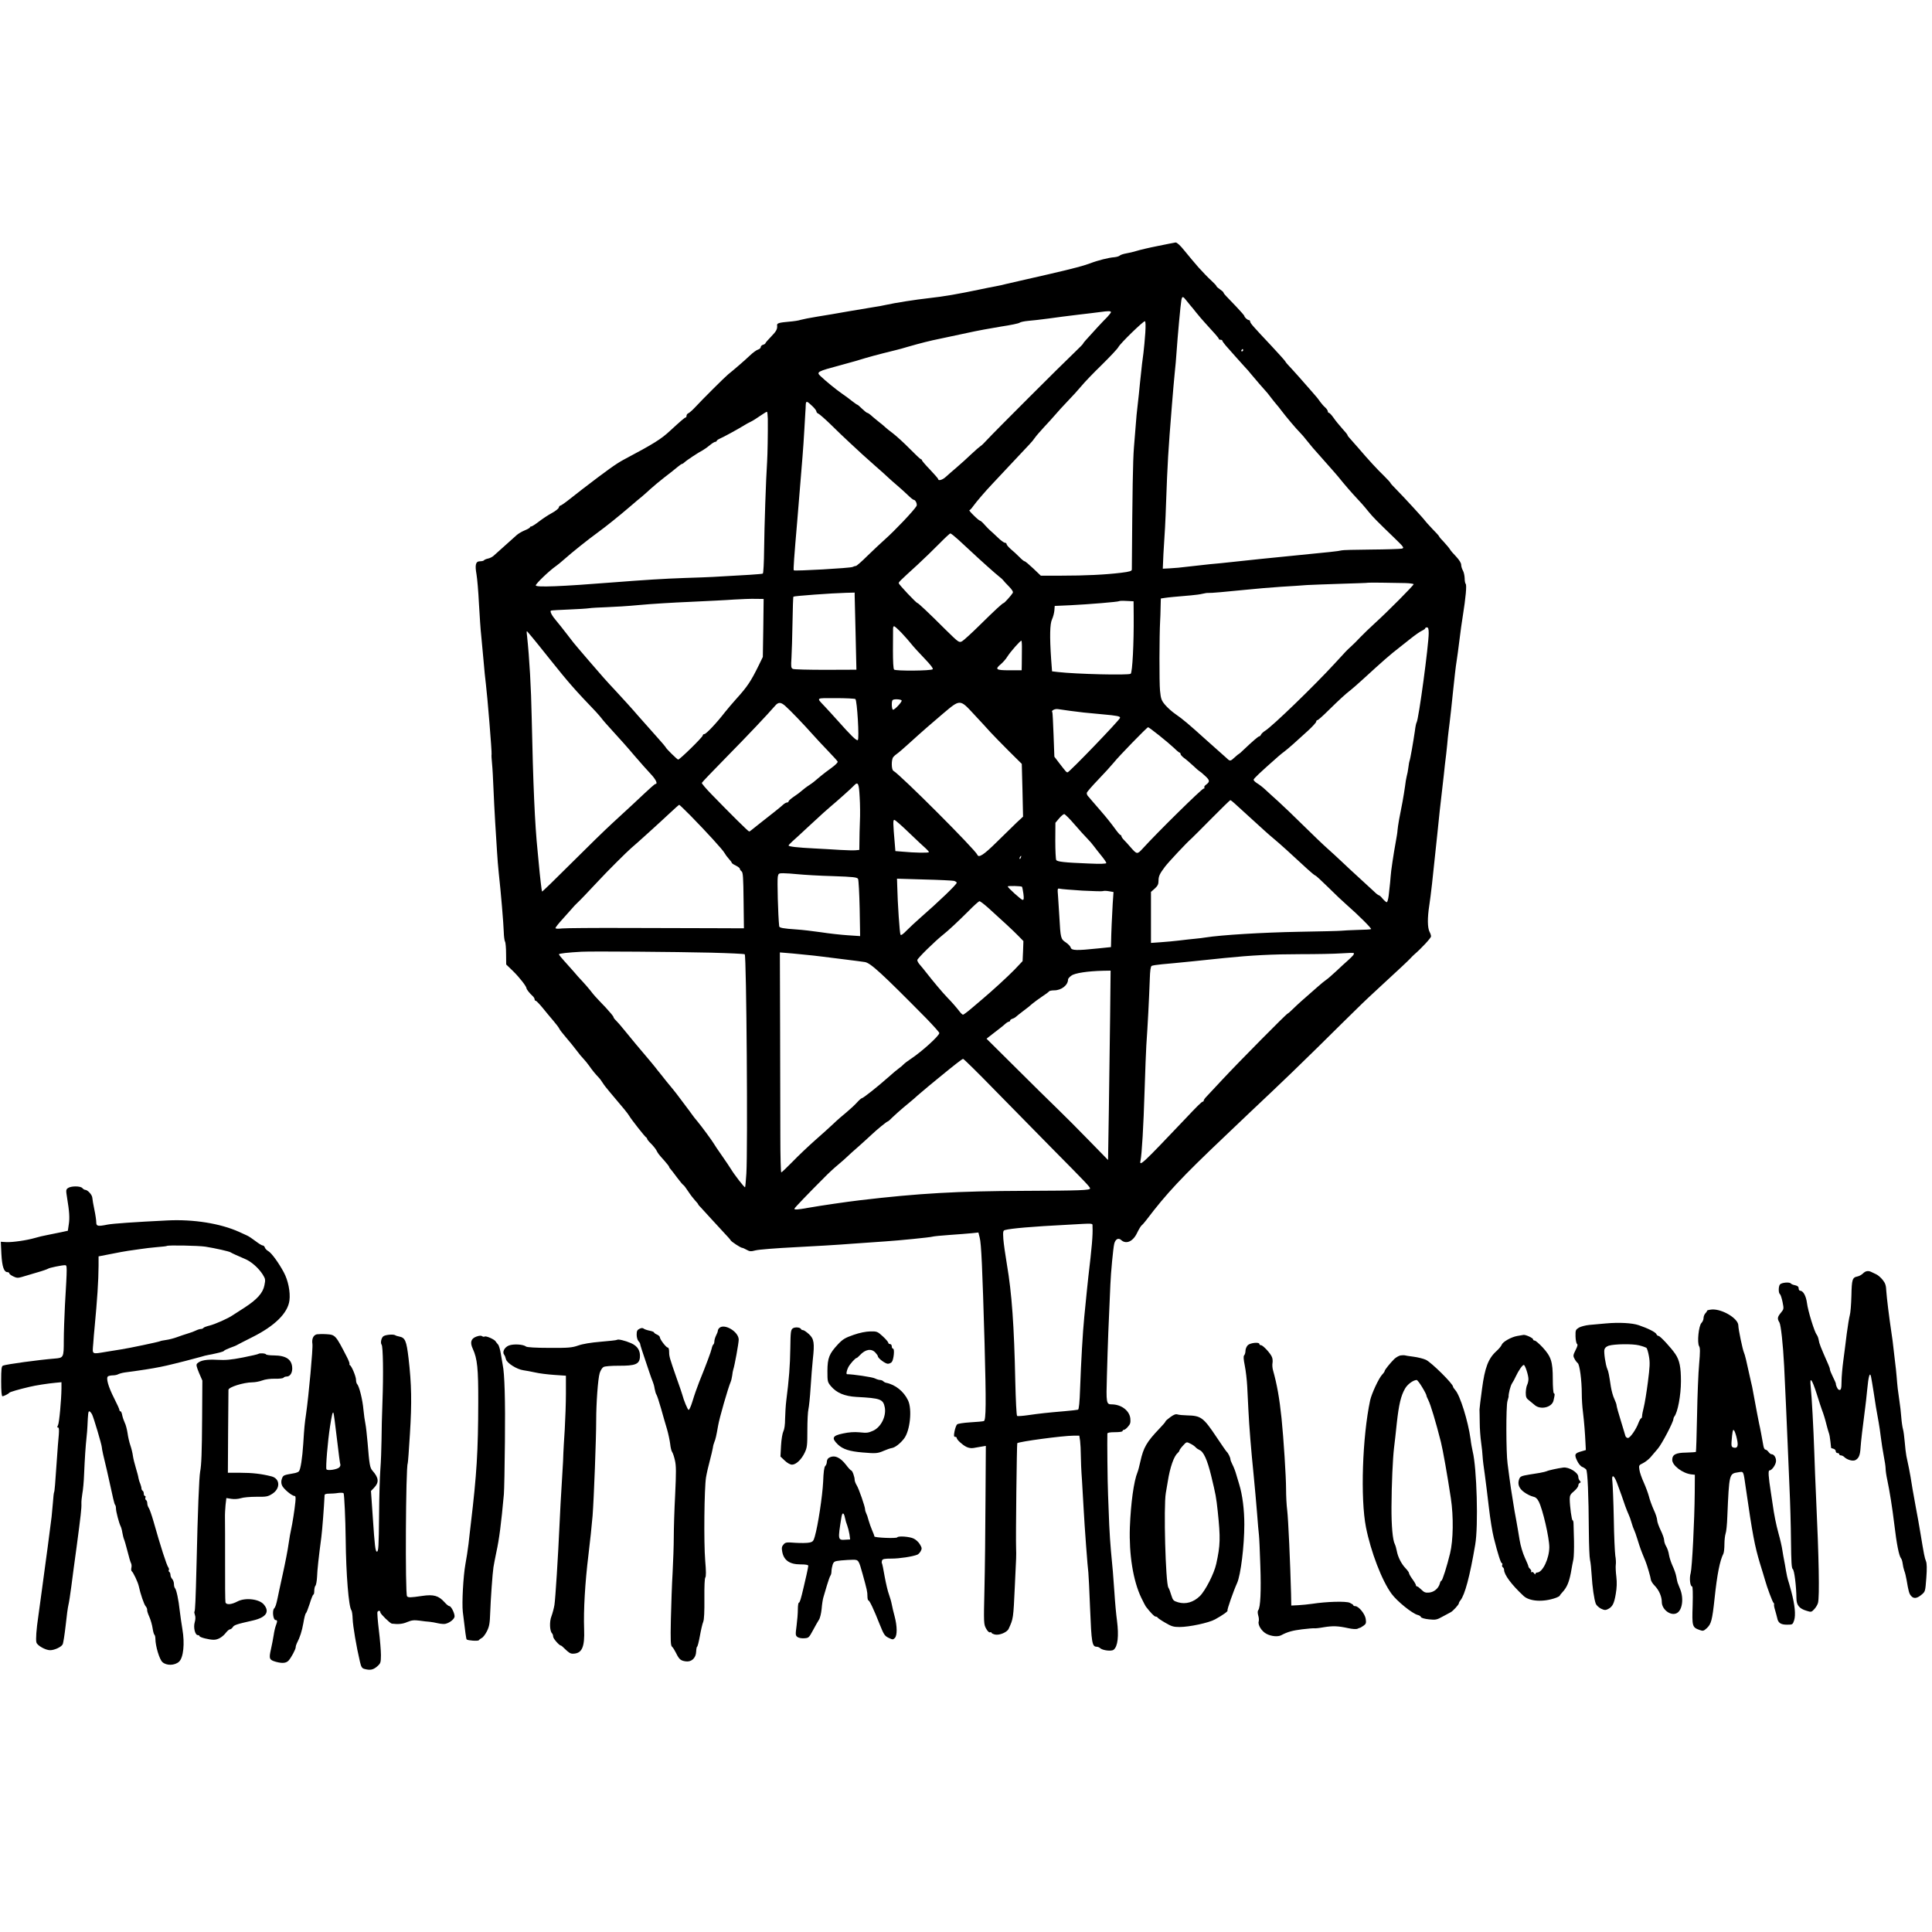
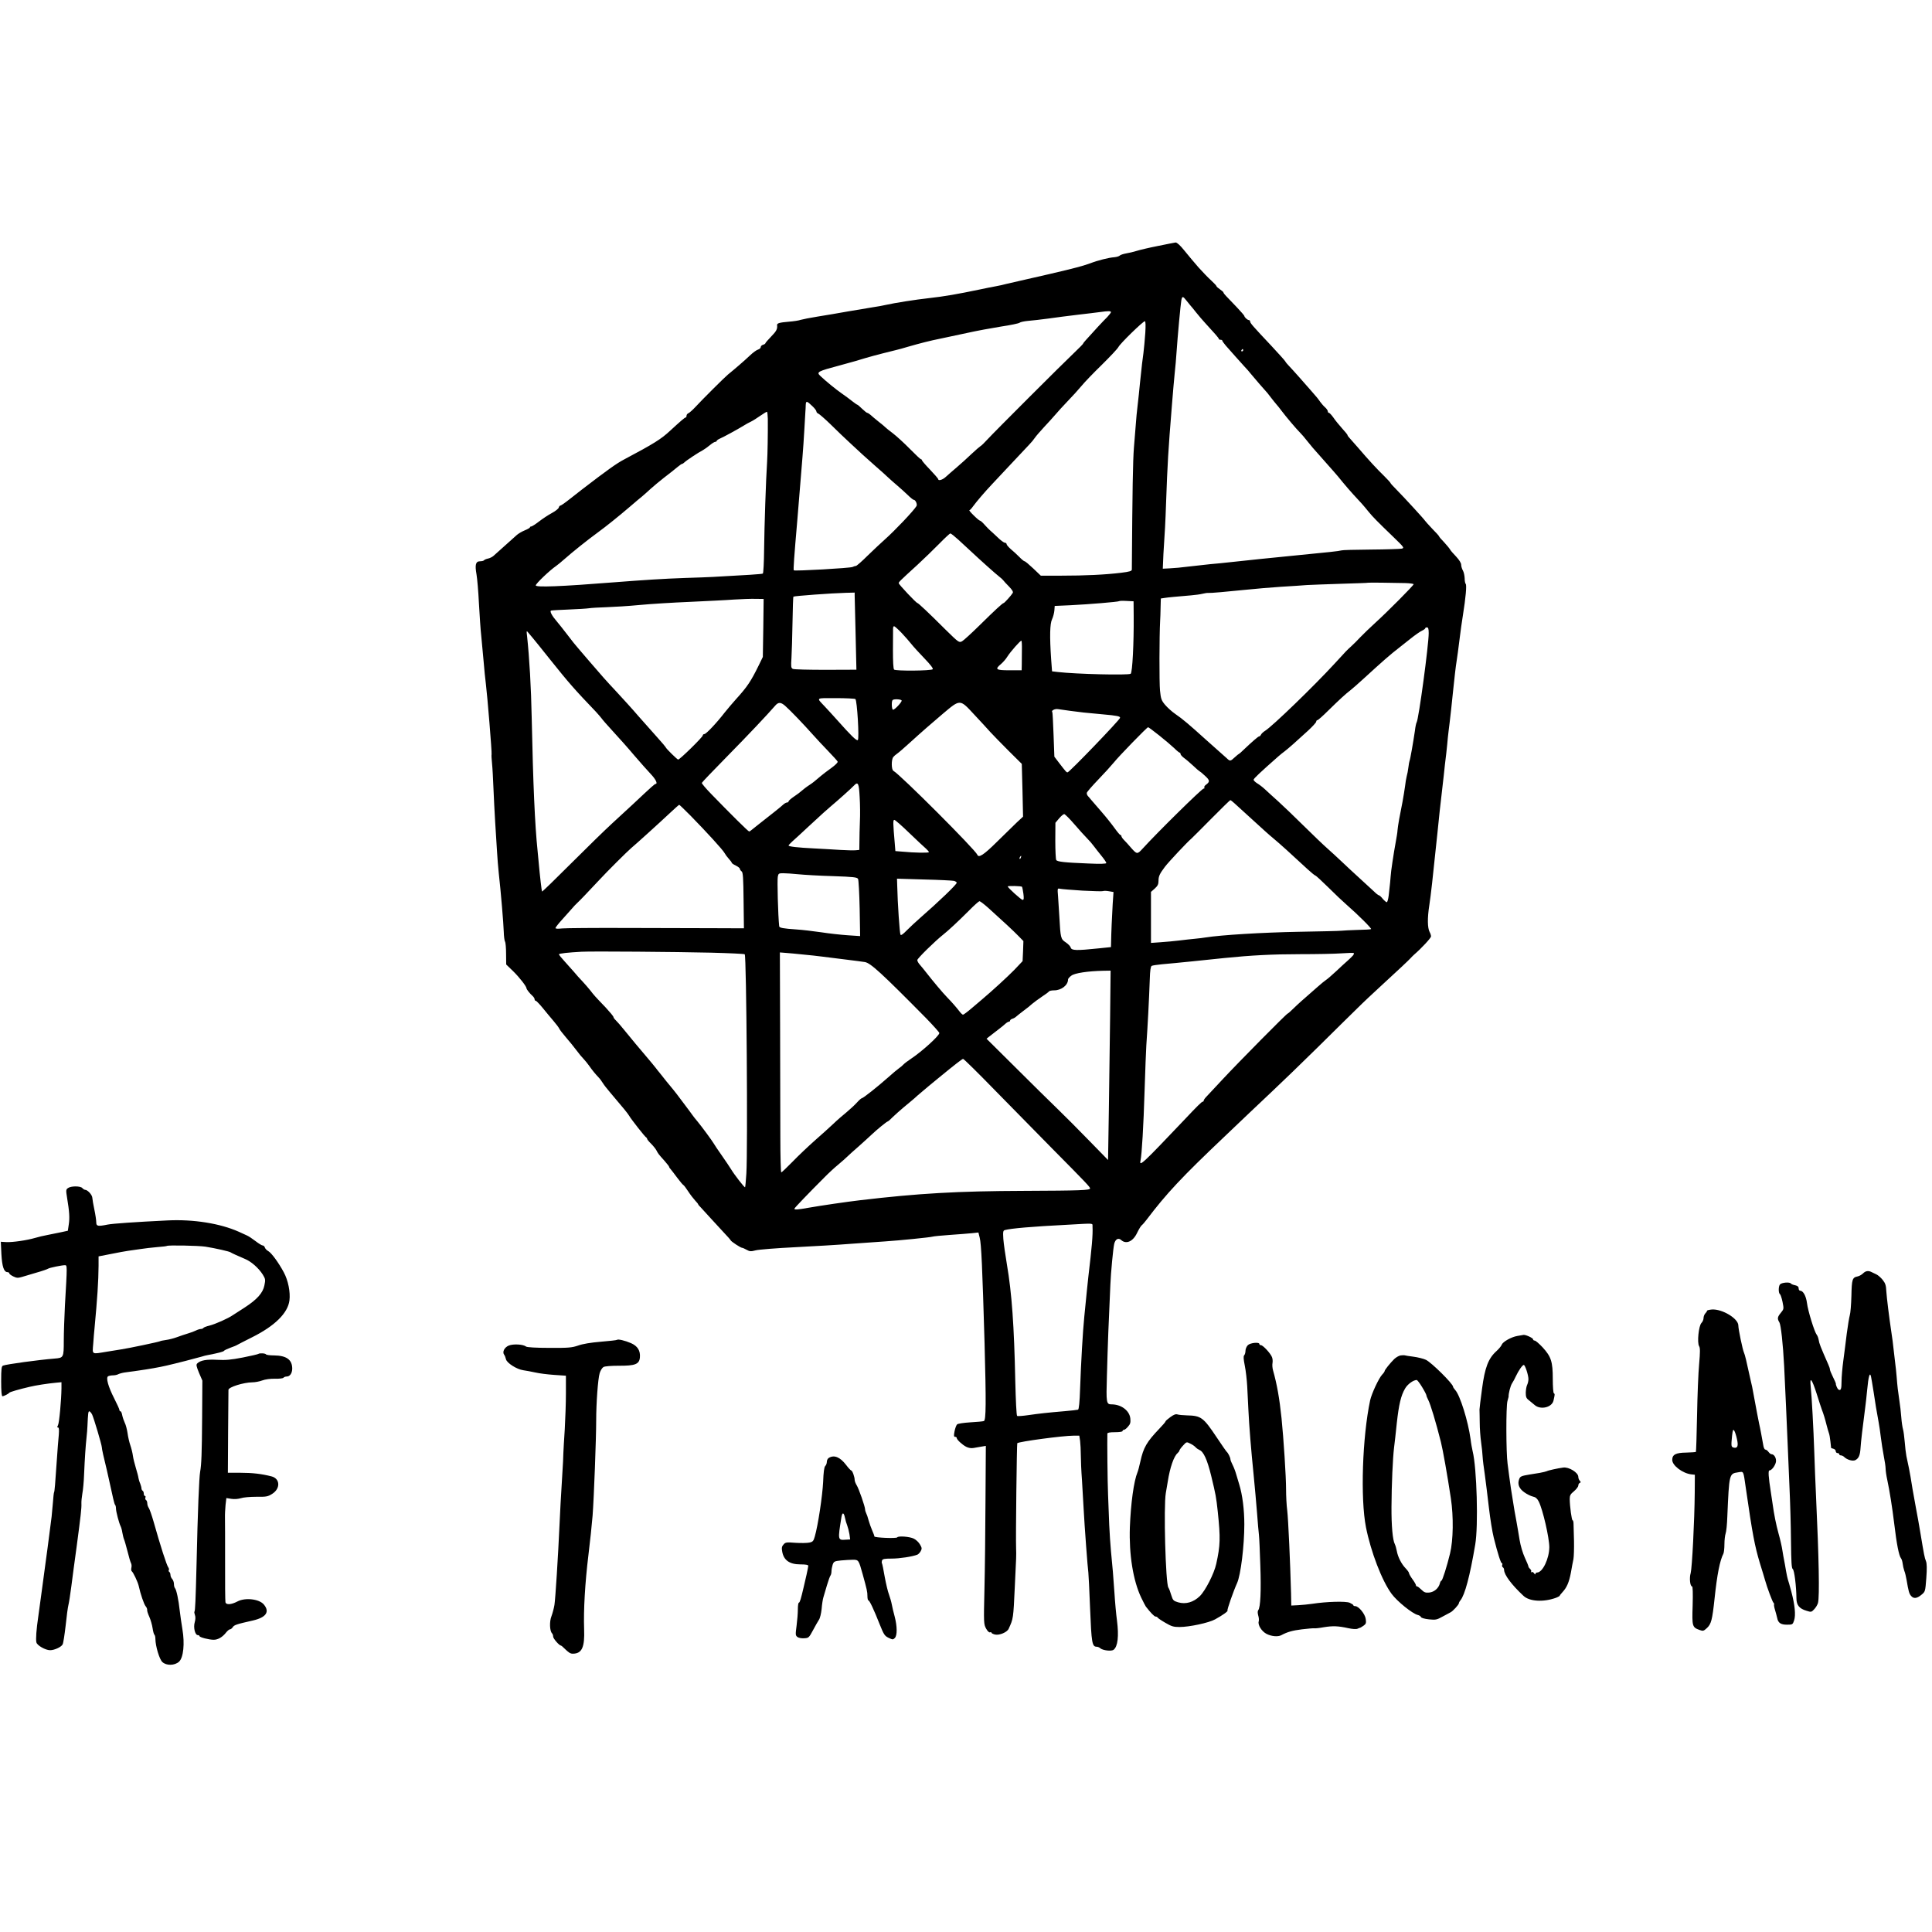
<svg xmlns="http://www.w3.org/2000/svg" version="1.0" width="2221.333" height="2221.333" viewBox="0 0 1666 1666">
  <path d="M998.5 212.1c-7.7 1.5-16 3.5-18.5 4.3-2.5.8-6.4 1.7-8.8 2.1-2.3.4-4.8 1.2-5.5 1.8-.6.7-2.8 1.3-4.7 1.5-4.7.3-14.3 2.7-21 5.3-3 1.1-8.2 2.7-11.5 3.5-3.3.8-7.6 1.9-9.5 2.4-6.4 1.6-20.4 4.8-34.5 8-7.7 1.7-15.3 3.5-17 3.9-1.6.5-5.7 1.4-9 2-3.3.6-9.4 1.8-13.5 2.7-19.2 4-30.5 6-44 7.5-11.1 1.2-29.5 4.1-37 5.8-2.5.6-7.4 1.5-11 2-3.6.6-13.2 2.2-21.5 3.6-8.2 1.5-20.2 3.5-26.5 4.5-6.3 1-12.8 2.3-14.5 2.8-1.6.6-6.2 1.3-10.2 1.6-8.1.7-10.4 1.3-10.2 3 .4 3.3-.6 5.2-5.1 9.8-2.7 2.8-5 5.4-5 5.8 0 .4-.9 1-2 1.3-1.1.3-2 1.2-2 2s-1 1.7-2.2 2.1c-1.3.3-4.6 2.7-7.3 5.3-4.4 4.2-13.1 11.7-18.8 16.3-2.7 2.2-22.5 21.9-27.8 27.7-2.5 2.7-5.3 5.2-6.2 5.6-.9.3-1.7 1.3-1.7 2.2 0 .8-.3 1.5-.7 1.5-.8 0-4.4 3.1-13.3 11.3-7.9 7.4-14.2 11.3-40 25-6.3 3.3-14.4 9.1-35.9 25.6-1.8 1.4-6.6 5.2-10.6 8.3-4 3.2-7.7 5.8-8.3 5.8-.5 0-1.2.8-1.4 1.8-.3.9-2.9 3-5.9 4.6-3 1.6-8 4.9-11.1 7.3-3.1 2.4-6.1 4.3-6.7 4.3-.6 0-1.1.3-1.1.7 0 .5-2 1.6-4.4 2.6-2.5 1-5.5 2.8-6.9 4-4.5 4.1-18 16.2-20.1 18-1.1 1-3.3 2.1-4.9 2.4-1.5.3-3 1-3.3 1.4-.3.5-1.8.9-3.4.9-3.8 0-4.6 2.9-3.1 11.3.6 3.4 1.6 14.7 2.1 25.2.6 10.4 1.4 23 2 28 .5 4.9 1.4 14.6 2 21.5.5 6.9 1.5 15.9 2 20 1.2 9.3 5.3 59.1 4.9 60.5-.2.6 0 4.1.4 8 .4 3.8.9 13.3 1.2 21 .3 7.7 1 21 1.5 29.5.6 8.5 1.3 20 1.6 25.5.3 5.5 1 13.8 1.5 18.5 1.8 16 4.1 43.5 4.3 50.5.1 3.9.6 7.7 1.1 8.5.5.8.9 5.5.9 10.5l.1 9.2 6 5.8c5.5 5.4 11.4 13 11.5 14.7 0 .9 2.8 4.5 5.3 6.7.9.8 1.7 2.1 1.7 2.8 0 .7.4 1.3 1 1.3.5 0 3.2 2.8 6 6.2 2.8 3.5 7 8.5 9.3 11.2 2.3 2.7 4.5 5.6 4.9 6.5.3.9 3 4.3 5.8 7.6 2.9 3.3 6.9 8.3 9.1 11.2 2.1 2.9 4.9 6.2 6.2 7.5 1.2 1.3 3.4 3.9 4.7 5.8 2.7 3.9 5.6 7.4 8.3 10.2 1 1 2.5 3.1 3.5 4.7.9 1.5 3.7 5.1 6.2 8 11.6 13.6 15.4 18.3 16.5 20.2 1.6 2.9 13.8 18.4 14.7 18.7.4.2.8.8.8 1.2 0 .5 1.5 2.4 3.4 4.2 1.8 1.8 3.9 4.4 4.6 5.7 1.5 2.9 1.7 3.2 7 9.1 2.2 2.5 4 4.8 4 5.2 0 .4.6 1.3 1.3 2 .6.7 3.2 4 5.6 7.3 2.5 3.3 4.9 6.2 5.3 6.3.5.2 2.4 2.7 4.2 5.5 1.9 2.9 4.6 6.4 6 7.9 1.4 1.5 2.6 2.9 2.6 3.2 0 .3 1 1.6 2.3 2.8 1.2 1.3 5 5.5 8.5 9.3 3.5 3.9 8.7 9.5 11.6 12.6 3 3.1 5.5 6 5.7 6.5.5 1.1 8.6 6.4 9.8 6.4.5 0 2.3.8 3.9 1.7 2.7 1.5 3.6 1.6 7.8.5 2.7-.7 17.9-1.9 33.9-2.7 15.9-.8 38-2.1 49-3 11-.8 23.8-1.7 28.5-2 12.3-.8 39.2-3.5 41-4.1.8-.3 7.6-1 15-1.5s16-1.2 19.1-1.5l5.6-.6 1.1 4.4c1.4 5.3 2.3 25.5 4.2 90.8 1.4 51.8 1.3 66.7-.6 67.4-.8.3-6.1.8-11.7 1.1-6 .4-10.7 1.1-11.4 1.8-.7.7-1.7 3.4-2.2 6-.7 3.7-.6 4.7.5 4.7.8 0 1.4.4 1.4 1 0 1.4 4.7 5.8 8.2 7.6 2 1 4.3 1.4 6.4 1 1.9-.3 5-.9 6.9-1.2l3.6-.6-.3 46.8c-.1 25.8-.5 60.4-.9 76.9-.7 29.2-.6 30.1 1.4 33.8 1.2 2.2 2.6 3.6 3.4 3.3.7-.3 1.3-.1 1.3.4 0 .4 1.4 1.1 3.1 1.5 3.8.8 10.4-2 11.7-5 4-8.8 4-8.4 5.3-36.6 1.3-26.4 1.3-26.5 1.1-32.4-.4-9.7.6-90.6 1-91 1.4-1.4 39.5-6.5 48.5-6.5h5l.7 4.6c.3 2.6.6 8 .6 12.1s.4 13.8 1 21.6c.5 7.8 1.1 18.7 1.4 24.2.8 15.6 3.6 52.7 4.1 55.5.2 1.4.9 15.3 1.5 31 1.2 29.6 1.7 33 5.7 33 .9 0 2.4.6 3.2 1.4 2.2 1.8 9.6 2.7 11.4 1.2 3.6-2.8 4.6-11.8 2.9-25.1-.7-5-1.7-15.8-2.2-24-1.1-16.1-1.5-20.5-3-36-.5-5.5-1.2-15.6-1.5-22.5-.2-6.9-.7-18.6-1-26-.5-10.9-.8-47.4-.6-52.8.1-.8 2.1-1.2 6.6-1.2 3.7 0 6.5-.4 6.5-1s.5-1 1.1-1c.7 0 2.3-1.2 3.6-2.8 2-2.2 2.3-3.5 2-7-.7-6.8-7.8-12.2-16.2-12.2-4.5 0-4.7-1.3-4-24.3.8-29.1 1.4-44.6 3-79.2.4-10.1 2.4-31.1 3.3-34.9 1-4.1 3.6-5.5 6-3.3 4.3 3.9 10.2 1.3 13.7-6.1 1.5-3.1 3.3-6.1 4-6.6.8-.6 2.7-2.8 4.2-4.8 17.2-22.7 30.2-36.6 67.3-71.8 8.4-8 17.9-17 21-20 3.2-3 12.2-11.6 20.1-19 7.9-7.4 25.6-24.5 39.3-38 13.6-13.5 29-28.6 34-33.5 5-5 14.1-13.5 20.1-19 15.4-14.1 24.6-22.8 25.9-24.3.6-.7 2-2.1 3-3 6.3-5.4 14.6-14.4 14.6-15.7 0-.9-.5-2.6-1.2-3.8-1.9-3.6-2-12.1-.3-23 1.5-10.3 2.5-18.8 7-62.2 1.3-13.2 2.9-27.8 3.5-32.5.6-4.7 1.5-12.6 2-17.5.5-5 1.4-13.3 2.1-18.5.6-5.2 1.2-11.5 1.4-14 .3-2.5.9-8.1 1.5-12.5s1.9-16.8 3-27.5 2.4-22.2 3-25.5c.5-3.3 1.7-11.6 2.5-18.5s2.2-16.6 3-21.5c2.4-15 3.4-25.9 2.4-27-.5-.5-.9-2.7-.9-5-.1-2.2-.7-5.1-1.5-6.5-.8-1.4-1.5-3.6-1.5-5 0-1.5-1.7-4.2-4.3-7-2.4-2.5-4.8-5.2-5.3-6.2-.5-.9-2.8-3.7-5.1-6.2-2.4-2.4-4.3-4.7-4.3-5 0-.4-2.7-3.4-6-6.7-3.2-3.4-6-6.5-6.2-6.9-.4-.9-17.4-19.5-24.5-26.7-2.9-2.9-5.3-5.5-5.3-5.9 0-.3-2.4-2.9-5.2-5.7-6.5-6.3-13.4-13.8-22.4-24.3-3.8-4.3-7.4-8.5-8.1-9.2-.7-.7-1.3-1.6-1.3-2 0-.4-2.1-3-4.6-5.7-2.5-2.8-5.9-6.9-7.5-9.3-1.6-2.3-3.4-4.2-3.9-4.2-.6 0-1-.6-1-1.3 0-.7-1-2.2-2.2-3.3-1.3-1.1-3.2-3.3-4.3-4.8-1.1-1.6-2.4-3.3-3-4-.5-.6-2.5-2.9-4.4-5.1-4.1-4.8-16.7-19-19.8-22.2-1.2-1.2-2.6-2.9-3-3.7-.4-.8-5.8-6.7-11.9-13.3-16-17-18.4-19.7-18.4-21.1 0-.6-.5-1.2-1.1-1.2-1.2 0-3.9-2.5-3.9-3.6 0-.3-3-3.8-6.7-7.7-3.8-3.9-7.8-8.1-9-9.4-1.3-1.3-2.3-2.7-2.3-3.1 0-.4-1.4-1.6-3-2.7s-3-2.3-3-2.7c0-.4-1.8-2.4-4.1-4.5-3.5-3.2-7.1-7-11.4-11.7-1.4-1.5-10.7-12.6-12.5-14.9-3.1-3.9-6.1-6.7-7.3-6.6-.7.1-7.5 1.4-15.2 3zm24.6 47.1c1.3 1.7 2.9 3.6 3.4 4.2.6.6 2.9 3.4 5 6.1 2.2 2.8 5.7 6.8 7.7 9 8.2 8.9 11.8 13 11.8 13.7 0 .5.7.8 1.5.8s1.5.3 1.5.7c0 .5 1.4 2.4 3 4.3 4.3 4.9 13 14.7 16.5 18.5 1.7 1.7 3.9 4.3 4.9 5.6 1.8 2.3 13.5 15.8 14.6 16.9.3.3 1.7 2.1 3.1 4 1.5 1.9 3.5 4.5 4.5 5.6 1.1 1.2 3 3.6 4.4 5.5 3.9 5.2 13.2 16.2 16 18.9 1.4 1.4 4.1 4.5 6 7 1.9 2.4 4.2 5.2 5 6.1 1.4 1.5 6.5 7.3 17.5 19.8 2.3 2.5 6.1 7.1 8.5 10.1 2.5 3 6.5 7.7 9.1 10.5 6.3 6.7 8.8 9.5 12.9 14.6 3.8 4.7 7.7 8.6 22 22.4 8.7 8.4 9.1 9 6.8 9.6-1.3.3-13.4.7-26.8.8-13.4.1-24.7.4-25.1.7-.4.2-5 .9-10.1 1.4-10.1 1-43 4.3-59.8 6-5.8.6-16.3 1.7-23.5 2.5-7.1.8-16.1 1.7-20 2-3.8.4-11.9 1.3-18 2-6 .8-13.7 1.5-16.9 1.6l-5.9.3.3-7c.1-3.8.4-8.3.5-9.9.8-11 1.6-26.1 2-39 1.3-36.1 1.8-44.4 5.1-85.5.8-10.2 1.9-22.6 2.4-27.5.6-5 1.2-12.6 1.5-17 1-14.7 3.6-42.7 4.2-45.6.7-3.7 1.4-3.6 4.4.3zm-65.1 10c0 .5-1.5 2.3-3.2 4.2-3 2.9-12.3 12.9-18.4 19.8-1.3 1.4-2.4 2.8-2.4 3.1 0 .3-3 3.4-6.7 6.9-11.3 10.7-70.6 70-75.6 75.5-2.6 2.8-5.3 5.6-6.2 6-.8.5-4.3 3.5-7.8 6.8-3.4 3.3-9.2 8.5-12.7 11.5s-7.8 6.7-9.4 8.2c-2.9 2.7-6.6 3.7-6.6 1.9 0-.4-3.2-4.1-7-8.1-3.9-4-7-7.7-7-8.1 0-.5-.4-.9-.9-.9-.4 0-4.8-4.1-9.7-9.1-4.9-5-11.4-10.9-14.4-13.2-3-2.2-5.9-4.6-6.5-5.2-.5-.6-3.2-2.8-6-5-2.7-2.2-5.9-4.8-6.9-5.8-1.1-.9-2.3-1.7-2.8-1.7-.4 0-2.4-1.6-4.4-3.5-1.9-1.9-3.8-3.5-4.1-3.5-.3 0-2.3-1.4-4.5-3.1-2.2-1.8-6.3-4.8-9.2-6.8-4.5-3.1-13.6-10.5-18.2-14.9-3.6-3.4-2.4-4 17.1-9.2 4.4-1.2 10.3-2.8 13-3.6 12.8-3.9 18-5.3 35-9.5 2.2-.5 6.9-1.8 10.5-2.9 10.8-3.1 19-5.2 28-7 4.7-1 15-3.2 23-4.9 8-1.8 21.1-4.2 29.2-5.5 8.1-1.2 15.3-2.7 16-3.3.7-.6 4-1.3 7.3-1.6 3.3-.2 11.2-1.2 17.5-2 6.3-.9 17.8-2.4 25.5-3.3 7.7-.9 16.3-1.9 19-2.3 7.2-1 9.5-1 9.5.1zm29.6 18c-.4 5.7-1.1 13.4-1.6 17.3-1 7.2-1.2 8.8-3 26-.5 5.5-1.4 14-2 19-.6 4.9-1.3 11.9-1.5 15.5-.3 3.6-1 13-1.7 21-.9 11.8-1.3 35.2-1.8 105.1 0 1.3-1.8 1.9-9.2 2.8-13.9 1.7-31.2 2.5-51.3 2.5h-18l-6.5-6.2c-3.6-3.4-6.9-6.2-7.5-6.2-.5 0-2.6-1.7-4.6-3.8-2-2-5.3-5.1-7.3-6.7-1.9-1.7-3.6-3.6-3.6-4.3 0-.6-.7-1.2-1.5-1.2s-3.7-2.1-6.4-4.8c-2.7-2.6-5.6-5.2-6.3-5.8-.7-.6-2.8-2.7-4.6-4.7-1.8-2.1-3.6-3.7-4.1-3.7-.5 0-2.9-2-5.4-4.5-2.6-2.5-4.2-4.5-3.8-4.5.4 0 1.9-1.5 3.2-3.4 2.8-3.9 10.6-13 16.4-19.1 2.2-2.3 9.6-10.2 16.5-17.6 6.9-7.3 13.9-14.8 15.6-16.6 1.7-1.7 3.9-4.4 4.8-5.8 1-1.5 4.6-5.6 8-9.3 3.5-3.7 7.8-8.5 9.7-10.7 1.8-2.2 6.6-7.4 10.5-11.5 4-4.1 9.4-10.1 12-13.2 2.6-3.2 10.5-11.4 17.6-18.3 7-6.9 13.4-13.7 14.2-15.2 1.6-3.2 21.3-22.3 22.8-22.3.7 0 .8 3.5.4 10.2zM1072 302c0 .5-.5 1-1.1 1-.5 0-.7-.5-.4-1 .3-.6.8-1 1.1-1 .2 0 .4.4.4 1zm-371.3 48.4c1.8 1.7 3.3 3.7 3.3 4.4 0 .7.8 1.6 1.7 1.9.9.4 5.9 4.7 11 9.7 5 5 12.4 12 16.3 15.6 3.9 3.6 8.8 8.1 10.8 10 2.1 1.9 7.1 6.4 11.2 10 4.1 3.6 8.9 7.8 10.6 9.5 1.7 1.6 5.3 4.8 7.9 7 2.6 2.2 6.7 5.9 9.1 8.2 2.4 2.4 4.8 4.3 5.3 4.3 1.6 0 3.3 3.9 2.4 5.4-2.4 4-18.6 21.1-27.4 28.9-3 2.6-9.5 8.8-14.6 13.7-5 5-9.6 9-10.2 9-.6 0-1.9.4-2.9.9-1.8 1-49.9 3.7-50.7 2.9-.5-.5.3-11.6 3-42.8.8-9.1 1.9-22.8 2.5-30.5.6-7.7 1.5-18.7 2-24.5.5-5.8 1.2-16.4 1.6-23.5.4-7.2.8-14.1.9-15.5.1-1.4.3-4 .3-5.8.2-3.8.9-3.6 5.9 1.2zm-38.6 10.8c.1 12.8-.2 30.5-.6 36.8-1 14.4-2.4 56.7-2.6 75.8-.1 11.1-.6 20.5-1.1 20.8-.7.5-15.3 1.4-43.3 2.9-3.3.2-14.1.6-24 .9-17.8.6-36.2 1.8-60.5 3.7-46.5 3.7-68 4.5-68 2.7 0-1.5 11.8-12.8 17.6-16.8 1.2-.8 4.2-3.3 6.7-5.5 7.7-6.8 20.1-16.7 29.4-23.5 6.5-4.7 18.2-14.1 27.4-22 4.2-3.6 9-7.7 10.8-9.1 1.7-1.5 5.1-4.4 7.4-6.6 2.3-2.1 7.4-6.3 11.2-9.3 7.5-5.8 7.5-5.8 12-9.5 1.7-1.4 3.3-2.5 3.7-2.5.4 0 1.3-.6 2-1.3 1.6-1.6 12.3-8.7 15.9-10.5 1.4-.8 4.1-2.7 6-4.3 1.9-1.6 4-2.9 4.7-2.9.6 0 1.2-.4 1.2-.8s1.2-1.3 2.8-2c3.3-1.4 15.3-8 20.2-11 1.9-1.2 4.9-2.9 6.5-3.6 1.7-.8 5.3-3.1 8-5 2.8-1.9 5.3-3.5 5.8-3.5.4-.1.7 2.7.8 6.1zm164.4 104.3c3.3 3 8 7.4 10.5 9.7 8.1 7.6 21.6 19.7 24.6 22 1.6 1.2 3.2 2.7 3.6 3.3.3.5 2.5 2.9 4.8 5.2 2.8 2.9 3.9 4.7 3.3 5.6-1.2 2.1-7.2 8.7-7.8 8.7-.9 0-7.4 6-21.1 19.5-6.7 6.6-13.4 12.7-14.8 13.5-2.6 1.3-2.8 1.2-14.4-10.2-14.8-14.8-23.4-22.8-24.1-22.8-1 0-16.1-16-16.1-17.1 0-1 .4-1.5 16.2-15.9 5.6-5.2 14.1-13.4 18.8-18.2 4.7-4.8 9-8.8 9.5-8.8.6 0 3.7 2.5 7 5.5zm385.3 37.3c3.9.1 7.2.6 7.2 1 0 1-22.5 23.7-33 33.2-4.5 4.1-10.3 9.7-12.9 12.4-2.5 2.7-6.1 6.3-8 8-4.2 3.8-3.8 3.5-14.1 14.7-17.9 19.5-53.9 54.3-60.1 58.1-1.6 1-3.2 2.5-3.5 3.3-.4.8-1 1.5-1.6 1.5-.8 0-5.9 4.4-14.1 12.2-1.6 1.6-3 2.8-3.2 2.8-.2 0-1.9 1.3-3.7 3-3.9 3.6-4.1 3.6-7.1.7-1.3-1.2-4.1-3.7-6.3-5.6-2.1-1.8-7.5-6.6-11.9-10.6-13.6-12.3-19.8-17.6-25.7-21.6-3.1-2.1-7.2-5.8-9.2-8.2-3.1-3.7-3.6-5.2-4.3-12.2-.7-6.8-.6-47.2.1-60 .2-2.2.3-7.5.4-11.7l.2-7.7 3.3-.5c3.1-.5 9.7-1.1 22.7-2.2 3.6-.3 8.1-.9 10-1.4 1.9-.5 4.2-.8 5-.7 1.9.2 15.1-1 33-2.8 7.4-.8 20.7-1.9 29.5-2.5 8.8-.5 18.9-1.2 22.5-1.5 3.6-.2 16.9-.7 29.5-1.1 12.7-.4 23.1-.7 23.2-.9.3-.2 20 0 32.1.3zM737 513.7c.1 1.6.4 14.5.7 28.8.3 14.3.7 28 .7 30.5l.1 4.5-26.5.1c-14.6 0-27.3-.3-28.3-.8-1.6-.8-1.7-1.9-1.2-9.6.3-4.8.7-18.5.9-30.5.2-11.9.5-22 .8-22.2.6-.6 33-3 45.1-3.3l7.7-.2v2.7zm-78.8 27.8l-.4 25-3.4 7c-7 14.3-10.1 18.8-19.8 29.5-2.8 3.1-7.1 8.2-9.6 11.3-7.1 9.2-16.1 18.7-17.6 18.7-.8 0-1.4.6-1.4 1.2 0 1.4-19.8 20.8-21.2 20.8-.8 0-10.8-9.8-10.8-10.7 0-.2-3.1-3.9-6.9-8.1-3.8-4.2-11.3-12.7-16.6-18.7-5.2-6.1-13.8-15.5-18.9-21-9.2-9.8-12.6-13.7-23.6-26.5-3-3.6-7.1-8.3-9-10.5-2-2.2-6.5-7.8-10-12.5-3.6-4.7-7.6-9.7-8.9-11.2-4.1-4.7-6.3-8.8-4.9-9.3.7-.2 7.6-.6 15.3-.9 7.7-.3 15.6-.8 17.5-1.1 1.9-.3 8.7-.7 15-.9 6.3-.2 19.2-1 28.5-1.9 9.4-.9 28.9-2.1 43.5-2.7 14.6-.7 31.7-1.5 38-2 6.3-.4 14.7-.7 18.5-.6l7 .1-.3 25zM977.6 531c.2 23.5-1.1 49.1-2.6 50-2.2 1.4-47 .3-62.7-1.5l-5.1-.6-.8-10.7c-1.3-19.2-1.1-30.3.8-34.2.9-1.9 1.8-5.3 2-7.5l.3-4 13.5-.6c16.2-.8 41.3-2.9 42-3.5.2-.3 3.1-.4 6.5-.2l6 .3.1 12.5zm-200.2 14.7c3 3.2 6.9 7.6 8.6 9.8 1.7 2.2 6.8 7.7 11.2 12.3 5.2 5.4 7.7 8.7 7.1 9.3-1.4 1.4-32 1.6-33.3.3-.7-.7-1-7-1-16.5.1-8.5.1-16.6.1-18.2-.1-1.5.3-2.7.9-2.7.5 0 3.4 2.6 6.4 5.7zm454.6.2c0 10.2-8.6 74.1-10.4 77-.4.5-1.1 3.8-1.5 7.3-1.3 9-4.1 25.1-4.6 25.8-.2.4-.7 2.9-1 5.6-.3 2.7-1 6.2-1.5 7.9-.4 1.6-1.1 5.5-1.4 8.5-.4 3-1.4 9.1-2.2 13.5-.8 4.4-2.1 11.1-2.9 15-.7 3.8-1.3 8.1-1.4 9.5 0 1.4-.8 6.1-1.6 10.5-1.6 8.5-4.2 25.7-4.3 29-.1 2.1-.6 7.1-1.7 16.7-.4 3.2-1.1 5.8-1.7 5.8-.5 0-2.1-1.4-3.5-3-1.3-1.7-2.8-3-3.3-3s-2.4-1.5-4.2-3.3c-1.9-1.7-7.5-6.9-12.4-11.4-4.9-4.4-11.8-10.9-15.4-14.3-3.6-3.4-9.1-8.5-12.4-11.4-3.2-2.8-12.4-11.6-20.5-19.6-8.1-8-17.9-17.4-21.9-21-4-3.6-9-8.1-11.2-10.2-2.1-2-5.3-4.4-7-5.4-1.6-1-3-2.4-3-3 0-1 5.5-6.2 21.5-20.3 1.7-1.5 4-3.3 5.1-4.1 1.2-.8 4.6-3.8 7.7-6.5 3-2.8 8.7-7.9 12.6-11.4 3.9-3.6 7.1-7.1 7.1-7.8 0-.7.5-1.3 1-1.3.6 0 4.8-3.7 9.4-8.3 9.8-9.6 14.9-14.3 19.1-17.5 1.7-1.3 6.8-5.8 11.5-10.1 16.4-15 22.6-20.5 30.9-26.9.9-.7 5-3.9 9.1-7.2 4.1-3.3 8.7-6.5 10.3-7.2 1.5-.7 2.7-1.6 2.7-2 0-.5.7-.8 1.5-.8 1.1 0 1.5 1.2 1.5 4.9zM459.3 550c1.2 1.4 7.9 9.7 14.9 18.5 16.4 20.5 21.3 26.1 39.6 45.2 2.3 2.5 4.5 5.1 5 5.8.4.7 4.8 5.8 9.8 11.2 5 5.4 13.3 14.7 18.4 20.8 5.2 6 11.5 13.2 14.2 16 4.2 4.4 6.2 8.4 4.1 8.5-.8.1-2.8 1.8-19.4 17.4-4.2 3.9-12.3 11.4-18 16.6-5.7 5.2-21.6 20.7-35.2 34.3-13.7 13.7-25 24.7-25.3 24.5-.3-.4-1.8-12.9-2.9-25.3-.2-2.2-.6-6.5-.9-9.5-2.4-22.9-3.9-58.3-5.1-115-.5-26.2-2-51.8-4-70.5-.6-4.7-.5-4.9 1-3 .9 1.1 2.6 3.1 3.8 4.5zm421.9 10.5c0 4.1-.1 9.7-.1 12.5l-.1 5h-10.5c-11.8 0-12.9-.8-7.2-5.5 1.7-1.5 4.2-4.3 5.3-6.2 2.7-4.3 11.6-14.4 12.2-13.8.3.3.5 3.8.4 8zm-143.6 42.3c1.5 1 3.5 34.5 2.1 35.4-1.2.7-5.8-3.8-17.8-17.3-3.7-4.1-8.4-9.3-10.6-11.6-7.5-8-8.4-7.3 9.3-7.3 8.8 0 16.4.4 17 .8zm39.9 1.2c.6 1-5.8 8-7.4 8-1.2 0-1.5-7.2-.4-8.3 1-1.1 7.1-.8 7.8.3zm-100.4 4.7c4.7 4.2 15 14.9 24.3 25.3 2.7 3 8.3 9.1 12.6 13.5 4.2 4.4 8 8.5 8.3 9.2.4.7-1.8 2.9-5.5 5.6-3.5 2.5-7.4 5.5-8.8 6.7-6 5.1-7 5.9-9.7 7.7-2.8 1.8-5.5 3.9-7.7 5.8-.6.6-3.2 2.6-5.8 4.3-2.7 1.8-4.8 3.7-4.8 4.2 0 .6-.6 1-1.3 1-.7 0-2.2.8-3.3 1.8-1.6 1.6-9.9 8.2-21.3 17.1-1.8 1.4-4.2 3.4-5.4 4.3-1.1 1-2.3 1.8-2.7 1.8-.8 0-16.6-15.7-32.3-31.9-4.9-5-8.7-9.5-8.5-10 .1-.5 9.8-10.6 21.3-22.3 18.9-19.2 35.2-36.5 41.7-44 2.9-3.5 5-3.5 8.9-.1zm163 7.5c5.2 5.5 11.4 12.3 13.9 15.1 2.5 2.7 9.6 10 15.8 16.2l11.3 11.2.6 22.8.5 22.7-5.4 5c-2.9 2.8-10.7 10.4-17.3 16.9-11.2 11.1-15.6 13.9-16.7 11-1.6-4.2-66.3-69-72.4-72.4-1.8-1-1.9-9.7-.1-11.9.6-.8 2.1-2.1 3.3-2.9 1.2-.8 6.1-5 11-9.5 9.2-8.4 20.2-18 28.4-24.9 15.2-12.8 14.6-12.8 27.1.7zM923 613c8.8 1.2 12.5 1.6 28 3 12.5 1.1 15.3 1.7 14.8 3.1-.8 2.3-43.7 46.9-45.2 46.9-1 0-1.2-.2-7.3-8.1l-4.1-5.4-.7-19c-.4-10.4-.8-19.2-1.1-19.4-1.2-1.3 2.2-3.1 5-2.6 1.7.2 6.5.9 10.6 1.5zm76.5 21.1c5 4 10.8 8.9 13 11 2.2 2.2 4.3 3.9 4.7 3.9.5 0 .8.6.8 1.2 0 .7 1.4 2.2 3 3.4 1.6 1.1 5.2 4.2 7.9 6.7 2.7 2.6 5.2 4.7 5.4 4.7.2 0 2.4 1.7 4.7 3.9 4.4 4 4.5 5.2.8 7.9-1 .7-1.6 1.8-1.3 2.3.4.5.1.9-.6.9-1.5 0-40.1 38-52.7 51.9-4.6 5-4.8 5-10.7-1.8-1.6-1.9-4-4.5-5.2-5.7-1.3-1.3-2.3-2.8-2.3-3.4 0-.5-.4-1-.9-1-.4 0-2.6-2.6-4.9-5.8-2.2-3.1-7.5-9.8-11.8-14.7-4.3-5-8.3-9.6-8.9-10.3-.5-.7-1.6-1.9-2.3-2.7-.8-.8-1.2-2.2-1-2.9.2-.8 4.6-5.9 9.8-11.3 5.2-5.4 11.3-12.1 13.5-14.8 4-5.1 28.6-30.4 29.5-30.4.3-.1 4.6 3.1 9.5 7zm-258.2 53.2c.4 6.2.5 15.7.2 21.2-.2 5.5-.4 13.2-.4 17.2l-.1 7.2-3.2.3c-1.8.2-7.8 0-13.3-.3-5.5-.4-15.7-.9-22.6-1.3-14.2-.7-21.9-1.6-21.9-2.5 0-.4 1.5-1.9 3.2-3.5 1.8-1.6 8-7.2 13.6-12.5 13.3-12.3 15.2-14 19.3-17.5 6-5 18.3-16 20.3-18.2 3.5-3.7 4.3-2 4.9 9.9zm323.2 5.4c1.7 1.5 7.7 7 13.5 12.3 11.4 10.4 16.1 14.7 20 17.9 6 5 14.5 12.7 29.5 26.6 3.3 3 6.3 5.5 6.8 5.5.4 0 5.4 4.6 11.1 10.2 5.7 5.7 12.7 12.3 15.6 14.8 10.3 9 22.1 20.8 21.3 21.2-.4.3-5.7.6-11.8.7-6 .2-12.3.5-14 .7-1.6.2-18.1.6-36.5.9-31.5.6-66.5 2.7-80.5 4.9-1.6.3-5.7.8-9 1.1-3.3.3-9.4 1-13.5 1.5s-11.3 1.2-16 1.5l-8.5.6v-44l3.3-2.9c2.5-2.3 3.2-3.7 3.2-6.6 0-3.9.9-6 5.5-12.1 2.9-3.9 19.2-21.3 22.9-24.4 1-.9 8.8-8.7 17.4-17.4 8.5-8.6 15.8-15.7 16.1-15.7.4 0 2 1.2 3.6 2.7zm-469.1 10.6c13.9 14.2 28 29.6 29.4 32.3.7 1.3 2.3 3.5 3.7 5 1.4 1.5 2.5 3 2.5 3.4 0 .4 1.6 1.5 3.5 2.4 1.9.9 3.5 2.2 3.5 2.8 0 .6.7 1.6 1.5 2.2 1.2.9 1.5 5.3 1.7 25.1l.3 24-26-.1c-14.3 0-48.3-.1-75.5-.2-27.2-.1-52.1.1-55.2.4-3.6.4-5.8.3-5.8-.3s2.6-3.9 5.8-7.4c3.2-3.5 6.9-7.7 8.3-9.3 1.3-1.6 3.4-3.8 4.7-5 2.7-2.5 7.9-8 18.7-19.5 7-7.6 24.3-24.8 27.7-27.7 4-3.3 25.5-22.8 32.6-29.5 4.6-4.3 8.6-7.9 8.9-7.9.3 0 4.6 4.2 9.7 9.3zm331 7.4c4.2 4.9 9.2 10.4 11.1 12.3 1.9 1.9 4.5 4.9 5.7 6.6 1.3 1.7 4.2 5.5 6.6 8.4 2.3 2.8 4.2 5.6 4.2 6.2 0 .7-5.1.9-15.7.4-20.2-.8-26.6-1.5-27.5-3-.4-.6-.8-8.1-.8-16.6l.1-15.5 3.2-3.8c1.7-2 3.7-3.7 4.4-3.7.6 0 4.6 3.9 8.7 8.7zm-142.3 7.6c6.4 6.1 12.8 12.2 14.3 13.4 1.4 1.3 2.6 2.6 2.6 3.1 0 .8-12.4.6-22.7-.4l-6.2-.5-.5-6.2c-1.6-18.4-1.6-20.7-.4-20.7.7 0 6.5 5.1 12.9 11.3zm96.2 21.2c-.3.9-.8 1.4-1 1.1-.3-.3-.2-.9.2-1.5.9-1.6 1.5-1.3.8.4zm-191.8 14.4c5 .5 18.4 1.3 29.8 1.6 17.7.6 20.9 1 21.6 2.4.5.9 1.1 12.3 1.4 25.5l.4 23.8-10.6-.7c-5.8-.4-16.2-1.5-23.1-2.6-6.9-1-16.3-2.1-21-2.4-11.8-.8-15-1.4-15.1-2.8-1-9.2-1.8-39.8-1.2-42.7.5-2.8.9-3 4.7-3 2.2 0 8.2.4 13.1.9zm134.2 5.7c1.3.4 2.3 1.1 2.3 1.6 0 1.5-15.9 16.7-31.5 30.3-3.8 3.3-9 8.2-11.6 10.8-3.2 3.3-4.9 4.5-5.4 3.7-.7-1.2-2.5-27.2-2.8-41.9l-.2-6.4 23.4.7c12.9.3 24.5.9 25.8 1.2zm58.6 5.1c.3.5.8 3.2 1.2 6 .5 4.1.4 5.3-.7 5.3S869 765.5 869 764.4c0-.7 11.9-.4 12.3.3zm52.1 3.3c9.3.5 17.3.7 17.8.4.5-.3 2.7-.3 4.9.1l4.1.7-.7 10.2c-.6 9.7-1.3 26-1.4 33.7l-.1 3.6-10.7 1.1c-19.1 2-23.3 1.9-24-.7-.3-1.1-2.2-3.1-4.3-4.5-4.3-2.8-4.5-3.7-5.5-22.1-.3-5.5-.8-13.3-1.1-17.3-.6-7.3-.6-7.3 1.7-6.8 1.3.3 10 1 19.3 1.6zM852 782.7c13.2 11.9 21.6 19.7 26 24.2l4.5 4.6-.3 8.7-.4 8.6-7.1 7.5c-6 6.1-18.6 17.7-28.2 25.8-1.1 1-5 4.2-8.6 7.3-3.6 3.1-7 5.6-7.5 5.6-.5-.1-1.8-1.2-2.9-2.7-3.1-4-6.7-8.1-10.6-12.1-4-4.1-12.6-14.4-17.9-21.2-1.9-2.5-4.5-5.6-5.7-7-1.3-1.4-2.3-3.2-2.3-4.1 0-1.4 15.3-16.4 22.5-22.1 4.2-3.3 12.5-11 21.9-20.4 4.4-4.5 8.6-8.2 9.2-8.3.6 0 3.9 2.5 7.4 5.6zm-239 38.8c15.7.4 28.8 1 29.2 1.4 1.5 1.3 2.7 168.1 1.4 189.1-.4 6.3-.9 11.6-1.1 11.8-.5.5-9.3-10.9-12-15.4-1.1-1.8-4.7-7.2-8-11.9s-6.5-9.4-7-10.4c-1.4-2.4-10.1-14.3-14-19-1.7-2-3.7-4.5-4.5-5.7-.8-1.2-3.7-5-6.3-8.5-2.7-3.5-5.8-7.7-7-9.3-1.2-1.6-3.8-4.8-5.7-7.1-1.9-2.2-4.6-5.6-6-7.4-1.4-1.8-3-3.8-3.5-4.4-.6-.7-2-2.4-3.1-3.9-1.2-1.5-4.1-5.1-6.6-8-6.9-8.1-14.7-17.4-20.5-24.6-2.9-3.6-6.2-7.4-7.3-8.4-1.1-1-2-2.3-2-2.8 0-.6-3-4.2-6.7-8.2-3.8-3.9-7.7-8.1-8.8-9.3-1.1-1.2-3.2-3.7-4.6-5.6-1.5-1.9-4.4-5.2-6.5-7.5-2.2-2.2-5.6-6.1-7.6-8.5-2.1-2.4-5.8-6.6-8.3-9.3-2.5-2.7-4.5-5.2-4.5-5.7 0-.7 8.1-1.6 19.5-2.2 9.1-.5 82.5.1 111.5.8zm79.5 1.6c5.5.5 12.9 1.3 16.5 1.8 3.6.5 12.6 1.6 20 2.5 7.4.9 15 1.9 16.8 2.2 4.9.8 14.6 9.7 53 48.6 6.1 6.3 11.2 12 11.2 12.6 0 2.3-14.7 15.7-24.3 22.1-2.9 1.9-5.9 4.2-6.7 5.1-.8.9-2.5 2.3-3.8 3.2-1.2.8-5.5 4.4-9.4 7.9-8.9 7.9-21.5 17.9-22.6 17.9-.5 0-2.4 1.7-4.3 3.8-1.9 2.1-5.9 5.8-8.9 8.3-3 2.4-8.2 6.9-11.5 10.1-3.3 3.1-10.5 9.6-16 14.4-5.5 4.9-14.1 13-19 18.1-5 5.1-9.4 9.3-9.8 9.3-.4 0-.8-13.6-.8-30.3 0-16.6-.1-59.3-.2-94.8l-.2-64.6 5 .4c2.8.2 9.5.8 15 1.4zm474.3.7c-.7.9-2.9 3-4.8 4.7-1.9 1.6-6.3 5.7-9.8 9-3.6 3.3-7.4 6.7-8.7 7.5-1.2.8-4.4 3.4-7.1 5.8-13.9 12.1-17.2 15.1-21.1 18.9-2.4 2.4-4.6 4.3-4.9 4.3-.9 0-42.3 41.9-55.9 56.5-6.6 7.1-13 13.9-14.2 15.2-1.3 1.3-2.3 2.8-2.3 3.3 0 .6-.4 1-.9 1-.8 0-4.6 3.7-15.8 15.6-36.1 38-39.1 40.9-37.8 35.1 1.1-5 2.6-30 3.5-60.2.6-17.6 1.2-35.2 1.5-39 1.2-17.3 2.3-38.3 3-57.4.2-7.1.7-10.6 1.6-11.2.7-.4 4.7-1 8.9-1.4 4.1-.3 15.8-1.5 26-2.5 10.2-1.1 22.8-2.4 28-2.9 22.5-2.3 41.5-3.3 65.2-3.3 13.9 0 29.8-.3 35.3-.7 5.5-.4 10.4-.5 10.8-.3.4.2.2 1.1-.5 2zm-209.5 50.9c-.3 20.8-.8 57.5-1.1 81.7l-.7 43.9-16.5-16.9c-9-9.3-21.3-21.6-27.3-27.4-6-5.8-22.2-21.7-35.9-35.4l-25.1-24.9 2.4-1.9c8.2-6.3 12.3-9.5 14-11.1 1-.9 2.4-1.7 2.9-1.7.6 0 1-.4 1-.9s.9-1.3 2-1.6c1.1-.3 2.6-1.2 3.2-1.8.7-.7 3.6-2.9 6.3-5 2.8-2 6.2-4.8 7.6-6.1 1.4-1.2 5.2-4 8.3-6.1 3.1-2 5.9-4.1 6.2-4.6.3-.5 2.3-.9 4.4-.9 6.3 0 12-4.5 12-9.4 0-.7 1.3-2.2 2.9-3.3 2.9-2.2 14-3.9 27.7-4.2l6.1-.1-.4 37.7zm-99.8 65c14.3 14.6 36.8 37.5 50 50.9 29.3 29.6 32.5 33 32.5 34.2 0 1.6-8.2 1.9-57 2.1-57.1.2-90.8 2.1-141.5 8.1-11 1.3-33.1 4.5-44.5 6.5-9.3 1.7-12 1.8-12 .8 0-.6 12-13.1 25.8-26.9 3.4-3.5 8.8-8.5 12-11.1 3.1-2.6 6.6-5.7 7.7-6.8 1.1-1.1 5.6-5.2 10-9 4.4-3.9 9.3-8.4 11-10 4.5-4.3 13.3-11.5 14.1-11.5.3 0 2.3-1.7 4.3-3.8 2.1-2 6.2-5.7 9.2-8.2 3-2.5 6.2-5.2 7.2-6 1-.8 3.3-2.8 5-4.4 1.8-1.5 6.1-5.2 9.7-8.2 3.6-2.9 7.6-6.3 9-7.4 13.3-10.9 19.7-15.9 20.5-15.9.6 0 12.7 11.9 27 26.6zm84.6 118c.4 7.1-.6 18-3.6 43.3-.4 3.6-1.8 16.9-3.5 34.5-1.3 12.9-2.8 39.2-3.6 61.8-.4 11.9-1 18-1.8 18.3-.6.2-5.8.8-11.6 1.3-15.3 1.3-21.5 2-31.3 3.4-4.8.7-9.1 1-9.6.7-.6-.3-1.2-13.7-1.6-30-1-47.8-3-76-7.2-100.5-1.4-8.3-2.8-18.2-3.1-22.1-.4-6.4-.2-7.3 1.4-7.7 5-1.4 22.9-3 54.4-4.6 23.3-1.3 21-1.5 21.1 1.6zM58.6 1024.5c-1.8 1.3-1.8 1.9-.7 8.7 1.9 11.6 2.3 16.9 1.4 22.7l-.8 5.4-5.5 1.2c-3 .6-8.3 1.7-11.8 2.4-3.4.6-8.4 1.8-11 2.6-7.2 2.1-19.2 3.8-24.6 3.6l-4.9-.3.5 10.6c.6 10.9 2.2 15.6 5.3 15.6.8 0 1.5.5 1.5 1 0 .6 1.6 1.8 3.5 2.7 2.8 1.4 4.1 1.4 7.2.5 2.1-.6 7.9-2.4 12.8-3.8 5-1.4 9.5-3 10-3.4 1.1-.8 11.8-3 14.5-3 2 0 2 .3 0 34.5-.5 9.9-1 23.7-1 30.6 0 14.5-.2 14.8-7.7 15.4-13.7 1.1-41.7 4.9-44.7 6.1-1.3.5-1.6 2.8-1.6 13.5 0 8.5.4 12.9 1.1 12.9 1.2 0 5.2-2 5.9-3 .5-.7 8.5-3 17.5-5.1 5.3-1.3 15.8-2.9 22.3-3.5l5.2-.5v5.3c-.1 9.8-1.9 29.8-3 31.8-.8 1.5-.8 2 .1 2 .8 0 .9 1.9.6 6.2-.4 3.5-1.1 13.3-1.7 21.8-1.4 20.6-1.9 27.1-2.4 27.9-.2.3-.7 4.4-1 9.1-.4 4.7-.9 10-1.1 11.9-.2 1.8-1.1 8.8-2 15.5-.8 6.6-2.2 16.8-3 22.6-.8 5.8-2.4 17.5-3.5 26-1.2 8.5-2.5 18.4-3 22-1.6 10.7-2.3 19.8-1.6 22.3.6 2.6 7.8 6.7 11.8 6.7 3.7 0 9.6-2.7 10.8-5 .6-1.1 1.7-8.4 2.6-16.2.8-7.9 1.9-15.9 2.4-17.8.5-1.9 1.6-9.1 2.5-16 .9-6.9 2.9-22.4 4.6-34.4 3.5-26.4 4.3-33.2 4.1-37.1-.1-1.7.3-5.5.8-8.5.6-3 1.3-10.5 1.5-16.5.6-13.9 1.3-24.4 2.1-31.8.4-3.2.7-7.7.8-10 .5-11 .7-12.7 1.6-12.7.5 0 1.6 1.2 2.4 2.7 1.5 3.1 8.3 26 8.4 28.3 0 1.4 1.6 8.7 4.4 20 .6 2.5 1.4 6.3 1.9 8.5 3.2 14.9 4.5 20.4 5.1 21.1.5.4.8 1.9.8 3.2 0 2.6 2.6 12.5 4 15.3.5.9 1.2 3.4 1.5 5.5.4 2.2 1 4.8 1.5 5.9.5 1.1 1.8 5.8 3 10.4 1.1 4.6 2.5 9.2 3 10.1.5.9.6 2.7.3 3.9-.3 1.3-.2 2.6.3 3 1.3.9 5.2 9.2 6 12.6 1.5 7 4.6 16 6 17.6.8.9 1.4 2.3 1.3 3.1-.2.7.7 3.5 1.9 6.1 1.2 2.7 2.4 7.1 2.8 9.8.4 2.7 1.1 5.2 1.5 5.5.5.3.9 2 .9 3.7.1 6.4 3.5 17.6 6 19.9 3.5 3.3 10.7 3.1 14.4-.3 3.8-3.5 5-15.7 2.9-27.9-.8-4.7-1.8-11.9-2.3-16-1-9.5-2.9-18.2-4.1-19.5-.5-.5-.9-2.1-.9-3.6s-.7-3.4-1.5-4.3c-.8-.8-1.5-2.4-1.5-3.5s-.5-2.3-1-2.6c-.6-.4-.8-1.1-.4-1.6.3-.5.1-1.5-.4-2.2-1.4-1.6-6.8-18.4-12.8-39.7-1.5-5.2-3.3-10.4-4-11.5-.8-1.1-1.4-2.9-1.4-4.2 0-1.2-.5-2.5-1.1-2.8-.6-.4-.8-1.3-.5-2.1.3-.8.1-1.4-.4-1.4-.6 0-1-.9-1-1.9 0-1.1-.4-2.3-1-2.6-.5-.3-1-1.2-1-2s-.5-2.6-1.1-4.2c-.7-1.5-1.3-3.7-1.5-4.8-.1-1.1-1.1-4.9-2.2-8.5-1.1-3.6-2.3-8.4-2.6-10.7-.3-2.4-1.3-6.4-2.2-9-.9-2.6-2-7.3-2.4-10.5-.5-3.2-1.5-7.2-2.4-8.9-.8-1.7-1.8-4.6-2.2-6.5-.3-1.9-1-3.4-1.5-3.4s-.9-.5-.9-1.1c0-.7-2-5.1-4.5-10-5.2-10.2-7.3-17.8-5.3-19.1.7-.4 2.6-.8 4.1-.8 1.6 0 3.7-.4 4.7-1 1-.5 3.5-1.2 5.6-1.5 2.2-.3 7.1-1 10.9-1.5 10.6-1.5 18.4-2.9 25-4.4 7.9-1.8 26.2-6.5 30.2-7.7 1.8-.6 4.2-1.2 5.5-1.4 9.4-1.8 13.4-2.9 13.9-3.6.3-.5 2.8-1.7 5.5-2.7 2.7-.9 5.5-2.1 6.2-2.6.7-.4 6.3-3.3 12.5-6.4 19.7-9.8 30.9-20.9 32.3-31.8.9-7.2-1.1-17.3-4.9-24.3-4.4-8.2-10.6-16.7-13.3-18.2-1.3-.7-2.6-2-3-3.1-.3-1-1.1-1.8-1.9-1.8-.7 0-3.5-1.7-6.2-3.8-2.6-2-5.9-4.2-7.3-4.8-1.4-.6-4.5-2.1-7-3.2-16.1-7.2-39.1-10.9-61.5-9.8-28.6 1.4-47.2 2.7-51.8 3.6-8.4 1.7-9.7 1.4-9.7-2 0-1.7-.7-6.6-1.6-10.8-.9-4.2-1.7-8.9-1.8-10.4-.2-2.6-4-6.7-6.2-6.8-.6 0-1.7-.7-2.4-1.5-1.6-1.9-9.8-1.9-12.4 0zM177 1075c8.3 1.3 21.3 4.2 22 5 .4.4 6.1 3 12 5.5 5.5 2.2 11.9 7.8 15.6 13.6 2.3 3.8 2.4 4.4 1.4 9.3-1.3 6.6-6.4 12.2-17 19.1-4.1 2.6-8.7 5.6-10.1 6.5-4.1 2.9-15.2 7.8-20.3 9.1-2.5.6-4.9 1.5-5.2 2-.3.5-1.3.9-2.2.9-.9 0-2.8.6-4.2 1.3-1.4.7-4.5 1.9-7 2.6-2.5.7-6.7 2.2-9.5 3.2-2.7 1-7 2.1-9.4 2.4-2.3.3-4.7.8-5.2 1.1-1.1.6-27.2 6.1-33.4 7-2.2.3-7.8 1.2-12.4 2-13.4 2.2-12.5 2.8-11.7-6.9.3-4.5.8-10.5 1.1-13.2 2.4-25.6 3.4-40.4 3.5-54v-8.1l10.8-2.1c5.9-1.2 12.5-2.4 14.7-2.7 2.2-.3 6.9-1 10.5-1.5 3.6-.6 10.1-1.3 14.5-1.7 4.4-.3 8.2-.8 8.4-1 .9-.8 26.9-.3 33.1.6zM1606.5 1098.1c-1.1 1.1-3.2 2.3-4.7 2.6-4.5.9-5 2.4-5.3 16.8-.2 7.4-.8 14.9-1.4 16.7-.5 1.8-1.7 8.9-2.6 15.8-.8 6.9-2.2 17.4-3 23.5-.8 6-1.5 14-1.5 17.7 0 6.6-.6 8.3-2.7 7-.9-.6-2.4-4-2.2-5.2 0-.3-1.1-2.8-2.5-5.6-1.4-2.9-2.6-5.7-2.6-6.4 0-.7-.6-2.6-1.4-4.3-6.9-15.7-7.8-18-8.3-21.2-.3-1.7-1-3.7-1.7-4.5-2-2.5-7.6-20.7-8.4-27.3-.8-6.2-3.3-10.7-5.9-10.7-.7 0-1.3-.9-1.3-2 0-1.5-.9-2.2-3-2.7-1.7-.3-3.3-1-3.6-1.4-.9-1.6-8.1-1-9.5.7-1.4 1.7-1.4 7.5 0 8.4.5.3 1.5 3.3 2.2 6.6 1.2 6.1 1.2 6.2-1.4 9.4-3 3.6-3.3 5.1-1.3 8.3 1.3 2.2 3.1 18.4 4.1 37.7.9 18.7 2.4 51.1 3 66.5.3 8.2 1 25.3 1.6 38 .6 12.6 1.2 33.5 1.3 46.3.2 18.3.5 23.5 1.5 24.2 1.4.8 3.1 15 3.2 25.3 0 5.8 2.5 8.9 8.7 10.7 4 1.3 4.3 1.2 6.7-1.4 1.4-1.5 2.8-3.9 3.2-5.4 1.4-5.6.8-38.2-1.7-91.7-.5-11-1.2-28.1-1.5-38-.7-20.8-2.2-48.4-3.1-56.8-1-9.2 1-6.8 5.1 6 2 6.5 4.1 12.7 4.5 13.8 1.5 3.9 2.8 8.1 4 13 .7 2.7 1.6 5.9 2 7 .5 1.1 1.1 4.5 1.4 7.5.3 3 .6 5.6.6 5.6 0 .1.9.4 2 .7 1.1.3 2 1.2 2 2.1 0 .9.7 1.6 1.5 1.6s1.5.4 1.5 1c0 .5.6 1 1.4 1 .8 0 2.1.6 2.8 1.3 2.6 2.6 7.5 3.9 9.7 2.8 3-1.6 4.1-4.2 4.5-10.8.3-4.8 1.7-17.1 4.1-35.3.3-1.9 1-8.4 1.6-14.5 1.1-11.8 2.3-15.8 3.3-11.5.3 1.4 1.3 7.2 2.2 13 1.5 10.2 2.5 16.3 4.4 26.5.5 2.7 1.4 8.6 1.9 13s1.7 11.6 2.5 16c.9 4.4 1.6 9.3 1.6 11 0 1.6.6 5.9 1.4 9.5 2 9.4 4.3 23.6 6.1 38.5 2 16.9 4 27.1 5.8 29.3.6.7 1.2 2.8 1.4 4.5.2 1.8.8 4.5 1.4 6.2.7 1.6 1.5 5.2 2 8 1.6 9.5 2.2 11.8 3.8 13.6 2.2 2.7 5.1 2.4 9-.9 3.3-2.7 3.3-2.8 4.2-14.5.6-8.2.5-12.5-.3-14.5-1.2-2.9-1.7-5.6-4.7-23.7-1.1-6.6-2.9-17-4.1-23-2-10.6-3.9-21.9-4.5-26-.3-2.1-2.1-11.4-3.6-18-.4-2.2-1.1-7.6-1.4-12-.4-4.4-1-9.4-1.5-11-.5-1.7-1.2-6.4-1.5-10.5-.3-4.1-1-10.4-1.6-14-1.3-8.7-1.7-12.1-2.4-21-.4-4.1-.8-8.9-1.1-10.5-.2-1.7-.8-7.1-1.4-12-.5-5-1.4-11.9-2-15.5-2-13.4-4-29.7-4.4-35.6-.2-4.9-.8-6.8-3.1-9.7-1.6-2-4-4.1-5.5-4.8-1.4-.6-3.3-1.5-4.2-2-2.7-1.4-5.1-1-7.3 1.2zM1472 1130.3c0 .5-.7 1.5-1.5 2.3-.8.9-1.5 2.6-1.5 4 0 1.3-.8 3.2-1.8 4.2-2.4 2.4-3.9 17.1-2 20.1.9 1.5.9 4.8 0 15.3-.7 7.3-1.5 27.2-1.8 44.3-.3 17-.8 31.2-1 31.5-.3.2-4.1.5-8.4.6-8.9.1-12 1.7-12 6.3 0 4.9 9.1 11.7 16.6 12.5l2.9.3-.1 15.4c-.2 24.3-2.3 65-3.5 69.4-1.3 4.3-.5 11.5 1.2 11.5.6 0 .8 5.7.5 16.4-.6 18.1-.4 18.9 6.1 21.2 2.8 1 3.4.9 6.1-1.6 3.8-3.5 4.7-6.9 6.7-25.5 2.2-21 4.6-32.9 7.6-38.7.5-1 .9-4.7.9-8.2 0-3.6.5-7.7 1-9.1.6-1.5 1.3-8.1 1.5-14.8 1.6-37.1 1.6-36.9 9.3-38.1 5-.7 4.4-2 6.7 13.9 5.7 39.6 7.6 49.5 12.1 64.5 2 6.3 3.9 12.8 4.4 14.5 1.8 6.5 6.5 19 7.3 19.6.4.3.7 1 .5 1.5-.2.5.2 2.7.9 4.9s1.4 5.2 1.8 6.7c.8 4.3 3.1 5.8 8.5 5.8 4.7 0 4.9-.1 6.1-3.7 1.5-4.6.7-13.1-2.4-24.8-1.3-5-2.7-9.7-3-10.5-.3-.8-1-4.2-1.6-7.5-.5-3.3-1.3-7.4-1.6-9-.4-1.7-1-5.5-1.5-8.5-.4-3-1.9-9.6-3.3-14.5-2.2-8-3.9-16.5-5.2-26-.2-1.7-.9-6.2-1.5-10-2-12.7-2.4-18.5-1.2-18.5 1.9 0 4.9-4 5.6-7.2.6-3.2-1.4-6.8-3.8-6.8-.7 0-1.8-.9-2.6-2s-2-2-2.7-2c-.7 0-1.5-1.7-1.8-3.8-1.1-6.2-2.6-14.5-3.6-18.7-.7-3.3-2.1-10.7-5.4-28.5-.2-1.4-.9-4.8-1.6-7.5-4.1-18.9-5.2-23.2-6-25-1.2-2.6-4.9-20.3-4.9-23.5 0-6-13.8-14.3-22.7-13.8-2.4.2-4.3.7-4.3 1.1zm25.8 110.6c1.4 6 .5 8.2-2.8 7.4-2.2-.6-2.3-1.2-1.4-10.2.6-5.1.9-5.8 1.9-4.4.6 1 1.7 4.2 2.3 7.2z" />
-   <path d="M1385 1141.2c-4.7.4-11.2 1-14.4 1.3-3.3.3-7.4 1.4-9 2.3-2.9 1.8-3.1 2.2-3 7.6.1 3.2.7 6.1 1.3 6.5.8.5.4 2.1-1.3 5.4-2.1 4.2-2.2 5-.9 7.3.7 1.5 2 3.2 2.8 3.8 1.7 1.3 3.5 15 3.5 26.6 0 4.2.4 11.1 1 15.5 1.1 9.2 1.8 18.4 2.2 27l.3 5.9-3.7 1.1c-5.9 1.6-6.4 2.7-3.9 8 1.2 2.6 3.1 4.9 4.4 5.4 1.3.5 2.8 1.5 3.5 2.3 1.2 1.6 2.1 21.2 2.3 54.3.1 11 .5 21.6 1 23.6s1.1 7.8 1.4 13c.6 10.3 2.1 21 3.6 24.9.6 1.4 2.6 3.2 4.5 4.2 3 1.4 3.9 1.4 6.1.3 3.8-2 5.2-4.7 6.6-13 .9-5.3 1.1-9.7.5-14.8-.5-3.9-.7-8.6-.5-10.2.3-1.7.1-5.3-.4-8-.4-2.8-1.1-17.1-1.3-31.9-.3-14.8-.9-29.1-1.2-31.9-.9-6.6 1.3-6.1 3.9.9 3.1 8.3 5.4 14.7 7.1 19.9 1 2.7 2.3 6.1 3 7.5.7 1.4 1.8 4.5 2.5 7s1.7 5.3 2.2 6.2c.5 1 1.9 4.8 3 8.5 2.5 8 2.8 8.8 6.8 18.5 1.4 3.3 4.5 14 4.7 16.1.1 1 1.5 3.3 3.2 5 3.8 3.9 6.2 9.4 6.2 14.1 0 6.6 7.8 12.4 13 9.6 4.8-2.6 6.1-12.9 2.7-21-.6-1.4-1.1-2.7-1.2-3-.1-.3-.4-1.2-.8-2-.3-.8-.8-3.3-1.2-5.5-.4-2.2-1.8-6.3-3.2-9.2-1.3-2.8-2.7-7.1-3.1-9.5-.3-2.4-1.4-5.6-2.4-7.3-1-1.6-1.8-4.1-1.8-5.5 0-1.4-1.4-5.2-3-8.5s-3-7.2-3-8.6c0-1.4-1.3-5.6-3-9.1-1.6-3.6-3.5-8.8-4.1-11.4-.7-2.7-2.7-8.1-4.4-11.9-1.8-3.9-3.5-8.8-3.8-11-.6-3.8-.5-4.1 3.1-5.8 2-1 4.9-3.3 6.4-5 1.6-1.8 4.4-5.1 6.4-7.5 3.5-4.1 13.4-23 13.4-25.6 0-.6.4-1.6.8-2.1 2.9-3.6 5.7-18.2 5.7-30.5 0-12.1-1.2-18.1-4.9-23.5-3.5-5.2-13-15.5-14.4-15.5-.7 0-1.5-.7-1.9-1.6-.6-1.6-7.3-5-15.3-7.7-5.6-1.9-16.9-2.5-28-1.5zm28.3 18.9c2.9.7 5.7 1.7 6.4 2.1.6.5 1.6 3.8 2.2 7.3 1 5.4.8 9.1-.9 22.3-1.1 8.6-2.7 18.4-3.5 21.5-.8 3.2-1.5 6.7-1.5 7.7 0 1.1-.4 2-.8 2s-1.4 1.7-2.2 3.7c-2 5.7-7.3 13.3-9.2 13.3-.9 0-1.9-.8-2.2-1.8-.2-.9-2.1-6.9-4-13.3-2-6.3-3.6-12.2-3.6-13 0-.9-.9-3.3-1.9-5.5-1.1-2.2-2.4-6.9-3-10.5-1.6-10.5-2.1-13.3-3.1-15.4-1.5-3.5-3.1-14.3-2.5-16.7.4-1.6 1.7-2.7 3.8-3.4 5.1-1.5 20.4-1.7 26-.3zM620.2 1145.2c-.7.7-1.2 1.7-1.2 2.4 0 .6-.7 2.5-1.5 4-.8 1.6-1.5 3.9-1.5 5.1 0 1.2-.4 2.4-.9 2.7-.4.3-1.1 1.9-1.4 3.5-.5 2.5-4.8 14.1-10.7 28.6-2.1 5.5-4 10.7-6 17.3-1.2 4-2.7 7.1-3.2 7-.9-.3-4.2-8.3-5.5-13.3-.3-1.1-2.4-7.4-4.8-14-6.1-17.5-6.5-18.8-6.5-22.8 0-2.3-.5-3.7-1.2-3.7-1.4 0-6.8-7.1-6.8-8.9 0-.6-1.1-1.7-2.5-2.3-1.4-.6-2.5-1.4-2.5-1.8 0-.4-1.7-1.1-3.7-1.5-2.1-.4-4.4-1.2-5.1-1.7-.9-.8-2-.8-3.7 0-2 1-2.5 1.9-2.5 5.1 0 2.2.7 4.6 1.5 5.5.8.8 1.5 1.9 1.5 2.4 0 .9 1.6 5.9 8 24.7 1.1 3.3 2.4 6.9 2.9 8 .5 1.1 1.3 3.8 1.6 6 .4 2.2 1.1 4.5 1.5 5 .5.6 2.3 6 4 12 1.7 6.1 4 14.1 5.2 18 1.1 3.8 2.3 9.5 2.7 12.6.3 3.1 1.1 6.3 1.7 7 .6.8 1.7 4 2.4 7.2 1.1 4.8 1.1 10 .2 29.5-.7 13-1.2 29.5-1.2 36.7 0 7.1-.5 20.9-1 30.5-.6 9.6-1.2 27.7-1.5 40.1-.4 18.9-.2 22.9 1 23.9.8.6 2.3 3.1 3.5 5.5 2.6 5.3 3.9 6.5 8.2 7.1 5 .8 8.9-2.8 9.1-8.4.1-2.3.5-4.2.8-4.2.4 0 1.5-4.2 2.4-9.2.9-5.1 2.2-10.7 2.9-12.3.8-2 1.1-8.8 1-20-.1-10.4.2-17.5.8-18.2.7-.9.7-5.5-.1-14.5-1.3-15.8-.8-62.6.7-71.8.6-3.6 2.1-10.1 3.3-14.5 1.2-4.4 2.3-9.4 2.6-11 .2-1.7.8-3.9 1.3-5 1-2.3 1.8-5.8 3.2-14 1.1-6.6 8.5-32.3 10.9-38 .5-1.1 1-3.6 1.3-5.5.2-1.9.6-4.2.9-5 1.2-3.5 4.7-22.8 4.7-25.8 0-6.9-12.5-14.3-16.8-10zM683.6 1145.5c-1.7 1.3-1.9 3.1-2.1 17.2-.2 14.7-1.1 26.6-3.5 45.3-.5 4.1-.9 11.1-1 15.5 0 5-.6 9.1-1.5 10.8-.8 1.6-1.7 6.9-2 12.3l-.5 9.4 3.7 3.5c2.2 2.1 4.7 3.5 6.3 3.5 3.4 0 8.1-4.4 10.9-10.3 2.1-4.4 2.3-6.2 2.3-19.3 0-7.9.4-16.1.9-18.1.5-2.1 1.4-10.6 1.9-18.8.5-8.3 1.4-19.1 1.9-24.1 1.6-14.3 1.1-17.9-3.4-22-2.1-1.9-4.3-3.4-5-3.4-.8 0-1.5-.4-1.7-.8-.6-1.7-5.3-2.1-7.2-.7zM736 1151.1c-7.2 2.5-9.2 3.7-13.3 8-7.7 8.3-9.1 11.8-9.2 23 0 9.2.1 9.7 3 13.2 4.9 5.8 11.7 8.7 22.1 9.3 20.8 1.1 23 1.9 24.4 9.2 1.3 7.6-3.3 16.8-10 19.9-4.3 1.9-5.3 2.1-12 1.4-4.3-.4-9-.1-14 1-9.2 1.9-10.2 3.9-4.6 9.4 4.3 4.2 10.3 6.1 21.6 7 11.3 1 13 .8 18.2-1.5 2.5-1.1 5.5-2.1 6.7-2.3 2.9-.4 7.4-3.9 10.7-8.2 5.2-6.8 7.1-25.3 3.4-33-3.7-7.7-10.9-13.5-18.9-15.1-.7-.1-1.8-.7-2.4-1.3-.6-.6-1.8-1.1-2.7-1.1-1 0-3-.6-4.6-1.4-2.1-1.1-19-3.6-24-3.6-.9 0-.3-3.3 1.1-6 1.5-2.9 6.1-8 7.2-8 .3 0 1.6-1.1 2.8-2.4 4.7-5.1 9.8-6 13.3-2.3 1.2 1.3 2.2 2.7 2.2 3.2 0 1.7 6.4 6.5 8.6 6.5 1.2 0 2.7-.7 3.4-1.5 1.7-2.1 2.6-11.5 1.1-11.5-.6 0-1.1-.9-1.1-2s-.7-2-1.5-2-1.5-.5-1.5-1.1c0-.6-2.1-3.1-4.7-5.5-4.6-4.2-5.1-4.4-10.8-4.3-3.8.1-9.1 1.1-14.5 3zM273.2 1150.6c-3 .7-4.5 4-3.8 8.3.6 3.3-3.2 44.7-5.5 60.6-1.2 8.1-1.5 11.2-2.4 25.5-.8 12.4-2.3 22-3.7 23.7-.5.7-2.6 1.5-4.7 1.8-8.6 1.5-8.9 1.6-10 4.6-.7 1.9-.7 3.8 0 5.6 1 2.9 8.6 9.3 10.9 9.3.9 0 1.1 1.4.7 5.2-.6 6.4-2.6 19-3.7 23.8-.5 1.9-1.4 7.3-2.1 12-.6 4.7-2.9 16.6-5.1 26.5-2.2 9.9-4.1 18.9-4.3 20-1.3 6.2-1.9 8.2-3.2 9.6-1.7 2.1-.7 9.9 1.3 9.9 1.7 0 1.7 1 .3 4.7-.6 1.5-1.5 5.3-1.9 8.3-.5 3-1.5 8.6-2.4 12.4-1.8 7.9-1.4 9 4.3 10.6 5.5 1.5 8.8 1.2 10.9-1 2.3-2.5 6.2-9.8 6.2-11.6 0-.8.4-2.2.9-3.2 2.9-5.6 4.4-10.5 5.7-17.6.7-4.4 1.7-8.2 2.2-8.5.5-.3 1.9-4.1 3.3-8.3 1.3-4.3 2.7-7.8 3.2-7.8.4 0 .7-1.5.7-3.3 0-1.8.5-3.8 1-4.3.6-.6 1.2-4 1.4-7.5.2-6.1 1.4-17.1 3.7-34.4.8-6.2 2.3-25.6 2.8-36.3.1-.8 1.5-1.2 3.9-1.2 2 0 5.6-.2 7.8-.6 2.3-.3 4.4-.2 4.7.3.6 1 1.6 22.1 1.8 39.8.3 30 2.6 58.2 4.9 61 .5.6 1 4 1.1 7.5.2 6 3.2 23.9 6.3 37 1 4.4 1.8 5.6 3.7 6.1 4.9 1.4 7.6.9 11-2 3.2-2.8 3.3-3.3 3.4-9.8 0-3.7-.8-13.5-1.8-21.6-1-8.1-1.5-15.2-1.2-15.7.9-1.5 2.5-1.2 2.5.4 0 1.3 8.4 9.5 9.9 9.7 5.6.7 9.4.3 13.3-1.4 3.9-1.6 5.8-1.8 10.5-1.2 3.2.5 7.2.9 8.8 1 1.7.2 4.9.7 7.3 1.3 2.3.5 5.3.8 6.5.4 3.7-.9 7.7-4.2 7.7-6.4 0-2.9-3-8.8-4.5-8.8-.7 0-2.5-1.5-4.1-3.3-5.1-5.7-9.4-7-19.4-5.5-10.1 1.5-12 1.5-13 .3-1.7-2-1.1-111.9.6-114.6.2-.4 1.1-11.9 1.9-25.6 1.7-27 1.4-42.7-1.2-65.1-1.8-15.1-2.9-17.7-8.1-18.7-1.2-.2-2.8-.7-3.4-1.1-1.5-1-7.7-.5-9.9.7-2 1-3.1 5.9-1.8 7.5 1.2 1.5 1.6 25.3.7 49.4-.4 10.7-.8 25.6-.8 33-.1 7.4-.5 18.7-1 25-.5 6.3-1 23.9-1.1 39-.3 27.9-.5 32-1.9 32-1.3 0-1.9-5.2-3.5-29.2l-1.6-23.1 2.7-2.8c4.4-4.6 4.1-8.5-1.4-14.7-2.2-2.5-2.7-5.2-4.2-24-.6-6.7-1.4-14.2-1.9-16.5-.5-2.3-1.3-7.8-1.7-12.2-.7-8.3-3.6-20.1-5.4-21.9-.5-.5-1-2.2-1-3.8 0-2.8-3.8-12-5.3-12.6-.4-.2-.5-.7-.3-1.1.2-.3-.7-2.9-2.1-5.6-9.9-19.3-10.1-19.5-17.8-20-3.3-.2-7-.1-8.3.1zm17.3 89.8c1.4 12 2.7 22.1 3 22.5.2.5-.1 1.5-.8 2.3-1.5 1.9-10.2 3.3-11.2 1.8-.8-1.3 1.1-24.3 3.1-37 1.6-10.1 2.2-12.6 2.9-11.8.3.2 1.6 10.2 3 22.2zM411 1152.5c-4.9 1.7-5.9 5-3.3 10.6 3.9 8.5 4.8 16.8 4.7 46.4-.1 42-1.3 61.7-6.4 104.5-.5 4.7-1.5 12.5-2 17.5-.6 4.9-1.8 12.8-2.7 17.5-1.8 10-3.1 33.1-2.2 41 2.1 18 2.9 23.3 3.3 23.7 1 1 9.8 1.6 10.5.7.3-.5 1.5-1.4 2.6-2 1.1-.5 3.1-3.2 4.4-5.8 2-4 2.5-6.7 2.8-15.9.4-11.6 2-34 2.8-39.2.2-1.7 1.4-7.5 2.5-13 2.5-11.4 4.2-24.7 6.5-50 .3-3.3.7-23.8.9-45.5.4-35.4-.3-58.9-1.9-66-.3-1.4-1-5.6-1.6-9.4-.6-3.8-1.7-7.6-2.5-8.3-.7-.8-1.7-2-2.1-2.7-1.1-1.7-8.1-4.8-9.4-4.1-.5.4-1.5.2-2.2-.3-.8-.6-2.4-.5-4.7.3z" />
-   <path d="M1308.5 1152c-5.3.9-12.5 5-13.5 7.5-.4 1.2-2.5 3.7-4.6 5.6-7 6.3-10 14.2-12.4 32.4-1.2 8.8-2.2 16.9-2.2 18 .1 1.1.1 6.2.2 11.3 0 5.1.6 12.7 1.2 17 .6 4.2 1.2 9.8 1.3 12.4.1 2.5 1 9.5 1.9 15.5.8 5.9 2.4 18.7 3.5 28.3 1.1 9.6 3 21.3 4.2 26 3.5 14 6.1 22 7 22 .5 0 .6.6.3 1.4-.3.8-.1 1.7.5 2.1.6.3 1.1 1.3 1.1 2.2 0 4.2 6.5 12.9 16.7 22.4 5.1 4.9 17.1 5.6 27.8 1.8 1.9-.7 3.5-1.6 3.5-1.9 0-.3 1.1-1.7 2.4-3.1 3.7-4 5.6-8.4 7.2-16.7.7-4.2 1.7-9.5 2.2-11.7.4-2.2.6-9.2.5-15.5-.2-6.3-.3-13-.4-14.8 0-1.7-.3-3.2-.8-3.2-.8 0-2.4-11.7-2.5-18.3 0-3.1.6-4.3 3.7-6.8 2-1.7 3.7-3.9 3.7-4.9 0-1 .6-2 1.3-2.3 1-.4 1-.7 0-1.8-.7-.7-1.3-2.3-1.3-3.4 0-3.7-8.2-8.7-13-8-4.7.6-13.2 2.5-14.1 3.1-.6.3-3.4 1-6.2 1.5-2.9.4-6.8 1.1-8.7 1.4-7.2 1.2-8.1 1.6-9 4-1.6 4.3-.1 8.1 4.4 11.3 2.2 1.6 5.6 3.3 7.4 3.7 2.4.5 3.7 1.6 5.1 4.3 3.5 6.9 9.1 31.3 9.1 39.4-.1 9.9-5.8 21.8-10.5 21.8-.8 0-1.5.6-1.5 1.2 0 .7-.5.5-1.1-.5-.6-.9-1.5-1.4-2.1-1.1-.6.4-.8.3-.5-.3.4-.6 0-1.6-.8-2.3-.8-.7-1.5-1.7-1.5-2.2 0-.5-1.4-4-3.1-7.6-1.8-3.9-3.7-10.3-4.5-15.2-.7-4.7-2.1-12.3-2.9-17-.9-4.7-2.1-11.4-2.6-15-.6-3.6-1.5-9.2-2-12.5-.5-3.3-1.1-7.8-1.4-10-.3-2.2-.9-7.4-1.5-11.5-1.3-9.3-1.4-49.4-.1-53.8.5-1.8 1-3.5 1-3.7-.2-2.6 1.6-9.5 2.9-11.5.9-1.4 2.5-4.2 3.4-6.3 2.2-4.7 5.6-9.7 6.8-9.7 1.1 0 4 8.7 4 12.2 0 1.6-.5 3.8-1.1 5-.6 1.1-1.1 4.1-1.2 6.6 0 3.6.4 4.9 2.4 6.4 1.3 1 3.6 3 5.2 4.3 5 4.5 14.9 2.2 16.3-3.7 1.2-5.3 1.3-5.8.3-6.4-.5-.3-.9-5.8-.9-12.3 0-14.9-1.4-19.2-8.7-27.2-3-3.2-6.1-5.9-6.9-5.9-.8 0-1.4-.5-1.4-1.1 0-1.1-6.2-4-8.2-3.8-.7.1-3.1.5-5.3.9zM532 1155.4c-.3.3-6.6 1-14 1.6-8.5.7-15.7 1.9-19.5 3.3-5.3 1.8-8.2 2.1-24.7 2-11.7 0-19.3-.5-20.1-1.1-2.4-2-11-2.5-15-.9-3.8 1.6-5.8 5.6-3.9 8 .5.6 1.2 2.4 1.5 3.8.8 3.3 9.3 8.7 15 9.5 2.3.3 6.9 1.2 10.2 1.9 3.3.8 10.6 1.7 16.3 2.1l10.2.7v15.1c0 8.3-.5 22.3-1 31.1-.6 8.8-1.1 18-1.2 20.5 0 2.5-.4 10.6-.9 18-1.2 19.8-2 33.4-2.4 43.5-1.2 27.1-3.6 64.7-4.4 69.5-.5 3-1.7 7.4-2.6 9.8-1.8 4.5-1.5 12.6.5 14.6.6.6 1 1.9 1 2.9 0 1.7 5.3 7.7 6.7 7.7.3 0 1.6 1 2.8 2.3 3.9 3.8 5.3 4.7 7.4 4.7 7.9 0 10.4-5.5 9.8-21.1-.6-16.3.8-40.2 3.7-63.9 1.4-11.3 3-26.6 3.6-34 1.2-15.8 3.1-66.9 3.1-82 0-15 1.5-35.9 3-40.9.7-2.3 2.2-4.7 3.3-5.3 1.2-.7 6.8-1.1 13.1-1.1 14.2.1 17.8-1.3 18.3-7.2.5-5.8-2-9.8-7.7-12.3-5.1-2.2-11.3-3.7-12.1-2.8zM1076 1160c-1.1 1.1-2 3.3-2 4.8s-.5 3.3-1.1 3.9c-.8.8-.6 3.3.5 8.9.9 4.4 1.8 12.4 2.1 17.9.3 5.5.7 14.5 1 20 .7 14.6 2.3 34.4 4.5 56 1 10.4 2.4 25.5 3 33.5.6 8 1.3 16.3 1.6 18.5.3 2.2.8 14.1 1.2 26.4.8 22.1.1 36.3-1.8 38.6-.6.7-.6 2.4 0 4.6.6 1.8.7 4.1.4 5.1-.9 3 2.5 8.5 6.7 10.7 4.2 2.2 9.8 2.7 12.7 1.2 5.4-2.9 9.8-4.1 17.9-5.1 5-.6 9.7-1 10.5-.9.7.2 4.5-.2 8.3-.9 7.9-1.3 12.4-1.1 21.1.8 3.6.8 6.9 1 8 .5 1-.5 2.1-.9 2.4-.9.3-.1 1.6-.9 2.9-1.8 2-1.4 2.3-2.3 1.8-5.7-.6-4.4-6.1-11.1-9.1-11.1-.9 0-1.6-.3-1.6-.8 0-.4-1.4-1.3-3.1-2.1-3.4-1.5-20.1-1-32.4.9-3.3.5-8.7 1-12 1.2l-6 .3-.2-10.5c-.7-26.5-2.4-64.2-3.3-71.5-.6-4.4-1-12.7-1-18.5 0-10.6-2.1-43.4-3.9-61-1.8-17.4-4-29.5-7.3-41.2-.6-2-.8-4.9-.5-6.4.3-1.5.1-3.8-.4-5-1.1-3.2-7.8-10.4-9.5-10.4-.8 0-1.4-.5-1.4-1 0-1.9-7.9-1.1-10 1zM222.8 1167.5c-.3.3-6.3 1.7-13.4 3.1-10.4 2-14.7 2.4-22.1 2-9.3-.5-14.4.4-17.2 3.1-1.1 1.1-.8 2.4 1.5 8.1l2.9 6.7-.2 32c-.2 30.3-.6 40.7-1.7 46.5-.9 4.8-2.1 34.5-3.1 79.5-.8 32-1.2 40.5-1.8 41.2-.3.3-.1 1.6.4 3 .6 1.6.5 3.8-.2 6.3-1.3 4.4.3 11 2.7 11 .8 0 1.4.4 1.4.8 0 1.1 8.2 3.2 12.3 3.2 3.7 0 7.6-2.3 10.7-6.3 1.2-1.5 2.7-2.7 3.3-2.7.7 0 1.7-.8 2.4-1.8 1.1-1.9 3.1-2.6 17.3-5.8 11.4-2.6 14.8-7.4 9.6-13.7-3.9-4.9-16.2-6.3-22.9-2.7-5.3 2.8-9.9 3.1-10.3.5-.2-1.1-.4-16.6-.3-34.5 0-17.9 0-35-.1-38s.2-8.1.5-11.3l.7-5.9 4.4.7c2.7.4 5.9.1 8.2-.6 2.1-.7 7.9-1.2 13.2-1.2 8.6.1 9.9-.1 13.7-2.5 7.3-4.6 6.9-13.2-.6-15.1-8.7-2.2-16.5-3.1-26.7-3.1h-10.9l.2-35.2c.2-19.4.3-35.8.3-36.3.1-2.4 13-6.4 20.6-6.5 2.3 0 6.1-.7 8.5-1.6 2.6-1 7.1-1.6 11.1-1.5 3.7.1 7-.3 7.3-.9.3-.5 1.6-1 2.7-1 2.8 0 4.7-2.8 4.8-6.7 0-7.8-4.9-11.4-15.8-11.5-3.4 0-6.5-.4-6.8-.9-.6-1-5.7-1.2-6.6-.4zM1207.8 1168.8c-1.4.2-3.9 1.6-5.5 3.1-3.6 3.6-8.3 9.4-8.3 10.4 0 .4-.9 1.8-2.1 3-3 3.2-9.1 16.4-10.4 22.2-6.7 31.6-8.5 84.6-3.6 109.5 4.2 21.1 13.7 46 22.1 57.4 4.7 6.4 17.8 17 22.5 18.2 1.3.3 2.6 1.1 2.8 1.8.3.8 3.2 1.6 6.9 2 5.8.6 6.8.4 11.8-2.4 3-1.6 6.1-3.3 6.9-3.7 1.9-.9 7-6.5 7.1-7.7 0-.5.6-1.7 1.3-2.5 3.9-4.8 8.2-20.9 12.8-48.1 2.8-16 1.4-66.2-2.2-80.5-.5-2.2-1.4-6.9-1.8-10.5-2.1-15.5-9.1-37.9-13.2-42.3-1-1.2-1.9-2.4-1.9-2.9 0-2.5-18.6-20.9-23.4-23.2-2.1-1-7-2.2-10.8-2.7-3.8-.5-7.2-1-7.6-1.2-.4-.1-1.9-.1-3.4.1zm18.5 27.3c2.1 3.4 3.7 6.6 3.7 7.1s.7 2.3 1.6 4c2 3.9 6.5 18.8 10.9 36.2 1.7 6.7 5.6 28.7 8.6 48.6 2.4 15.8 2.1 36.2-.7 47.6-2.6 10.8-6.6 23.4-7.4 23.4-.4 0-1.1 1.1-1.4 2.5-1.1 4.1-4.9 7.4-9.2 7.8-3.2.3-4.4-.2-6.7-2.5-1.5-1.5-3.2-2.8-3.7-2.8-.6 0-1-.5-1-1 0-.6-1.3-2.9-3-5.2-1.6-2.2-3-4.6-3-5.3 0-.6-1.3-2.4-2.9-4.1-3.6-3.7-6.7-9.8-7.6-14.9-.4-2.2-1.2-4.9-1.7-5.9-1.9-3.5-3-16-2.9-32.1.1-19.8 1.1-41.7 2.2-51 .5-3.9 1.6-13.5 2.4-21.5 1.8-16 3.5-23.4 7.1-29.6 2.1-3.7 7-7.3 10-7.4.6 0 2.7 2.8 4.7 6.1zM1009.2 1222c-2.3 1.7-4.2 3.3-4.2 3.8 0 .4-2.4 3.2-5.3 6.2-10.9 11.4-13.7 16.3-16.3 28.1-.9 4.1-2 8.3-2.5 9.4-3.2 7.7-5.8 26.8-6.6 47.5-.8 23.6 2.8 46 9.8 60.7 1.8 3.7 3.6 7.2 4 7.7 4.2 5.4 7.3 8.6 8.4 8.6.7 0 1.5.4 1.7.8.2.5 3.1 2.5 6.6 4.5 5.4 3.2 7.2 3.7 12.3 3.7 8.5 0 25.3-3.6 30.7-6.6 6.7-3.7 11.3-7 10.7-7.6-.6-.5 5.2-17 8.3-23.8 3.1-6.9 6.2-32 6.2-50.5 0-12.7-1.6-25.4-4.4-34.5-.7-2.5-1.9-6.5-2.7-9-.7-2.5-2.1-6.1-3.1-8-1-1.9-1.8-4-1.8-4.7 0-1.4-2-5.4-3.1-6.3-.4-.3-4.3-5.9-8.7-12.5-11.6-17.4-13.5-18.7-25.7-19-3.3-.1-6.9-.4-8.1-.8-1.5-.5-3.2.1-6.2 2.3zm21.8 26c.8.9 2.3 1.9 3.2 2.3 3.6 1.3 6.8 8.3 10.2 22.2 4 16.6 4.3 18.1 5.7 31 2.4 22.9 2.2 29.1-1.3 45-1.8 8.4-9.4 23.2-14.2 27.9-5.5 5.3-12.1 7.2-18.7 5.3-4-1.2-4.5-1.7-5.9-6.2-.8-2.8-1.9-5.7-2.5-6.5-2.4-3.8-4.2-69.9-2.2-81.5.3-1.7 1.1-6.2 1.7-10 1.9-12.2 5.3-21.8 8.5-24.5.8-.7 1.5-1.7 1.5-2.1 0-.5 1.4-2.5 3.1-4.3 3-3.3 3.1-3.4 6.2-1.8 1.8.8 3.9 2.3 4.7 3.2zM714.8 1257.1c-1 .5-1.8 2.1-1.8 3.4 0 1.3-.6 3-1.4 3.7-.9.9-1.5 5.3-1.8 13.8-.6 11.9-4.4 37.4-7.2 47-1.1 3.9-1.7 4.6-4.7 5.2-1.9.4-7.2.5-11.9.2-7.7-.6-8.7-.5-10.3 1.4-1.5 1.6-1.8 2.9-1.2 6.1 1.3 7.5 6.3 11.1 15.7 11.1 4.6 0 6.8.4 6.8 1.2 0 .6-.7 4.1-1.5 7.7-.9 3.6-2 8.5-2.5 10.8-2.3 9.9-3.3 13.3-4.1 13.3-.5 0-.9 2.6-.9 5.8 0 3.3-.5 9.6-1.1 14.1-1 7.6-1 8.3.7 9.7 1.1.8 3.6 1.3 5.9 1.1 3.8-.2 4.1-.5 7.5-6.8 1.9-3.6 4.2-7.6 5.1-9 1-1.3 2-5.6 2.4-9.4.3-3.9 1-8.4 1.5-10 .5-1.7 1.9-6.4 3.1-10.5 1.2-4.1 2.6-7.9 3.1-8.5.4-.5.8-2.1.8-3.6 0-1.4.5-4 1-5.6 1-2.8 1.5-3.1 7.2-3.7 3.3-.3 8-.6 10.3-.6 4.9 0 5 .3 8.4 12.5 3.7 13.4 4.1 15.1 4.1 18.9 0 2 .4 3.6.8 3.6 1 0 4.7 7.8 9.9 21 3.4 8.5 4.2 9.7 7.5 11.3 3.5 1.7 3.9 1.7 5.4.2 2.2-2.2 2.1-10.1-.1-18.5-1-3.6-2.1-8.3-2.5-10.5-.4-2.2-1.5-6-2.4-8.5-1-2.5-2.6-9.4-3.7-15.3-1-6-2.1-11.3-2.4-11.7-.3-.5-.2-1.5.1-2.4.5-1.3 2.2-1.6 8.3-1.6 6.8 0 18-1.7 22.2-3.4.9-.4 2.2-1.8 2.9-3.1 1.1-2 1-2.9-.7-5.7-1-1.8-3.4-4.1-5.3-5-3.5-1.8-13.5-2.5-14.3-1.1-.7 1.1-19.7.3-19.7-.8 0-.5-.8-2.8-1.9-5.2-1-2.3-2.4-6.2-3.1-8.7-.6-2.5-1.6-5.3-2.1-6.2-.5-1-.9-2.4-.9-3.2 0-2.3-5.5-18.2-7.3-20.9-.9-1.5-1.7-3.5-1.7-4.5 0-2.6-2-8.2-3-8.2-.4 0-2.5-2.2-4.5-4.9-5.1-6.6-10.1-8.7-14.7-6zm13.8 51.6c.4 2.1 1.3 5.1 2 6.8.6 1.6 1.5 5 1.9 7.5l.6 4.5-3.8.2c-6.9.5-6.9.4-3.7-19.5.7-4.3 2.1-4.1 3 .5z" />
+   <path d="M1308.5 1152c-5.3.9-12.5 5-13.5 7.5-.4 1.2-2.5 3.7-4.6 5.6-7 6.3-10 14.2-12.4 32.4-1.2 8.8-2.2 16.9-2.2 18 .1 1.1.1 6.2.2 11.3 0 5.1.6 12.7 1.2 17 .6 4.2 1.2 9.8 1.3 12.4.1 2.5 1 9.5 1.9 15.5.8 5.9 2.4 18.7 3.5 28.3 1.1 9.6 3 21.3 4.2 26 3.5 14 6.1 22 7 22 .5 0 .6.6.3 1.4-.3.8-.1 1.7.5 2.1.6.3 1.1 1.3 1.1 2.2 0 4.2 6.5 12.9 16.7 22.4 5.1 4.9 17.1 5.6 27.8 1.8 1.9-.7 3.5-1.6 3.5-1.9 0-.3 1.1-1.7 2.4-3.1 3.7-4 5.6-8.4 7.2-16.7.7-4.2 1.7-9.5 2.2-11.7.4-2.2.6-9.2.5-15.5-.2-6.3-.3-13-.4-14.8 0-1.7-.3-3.2-.8-3.2-.8 0-2.4-11.7-2.5-18.3 0-3.1.6-4.3 3.7-6.8 2-1.7 3.7-3.9 3.7-4.9 0-1 .6-2 1.3-2.3 1-.4 1-.7 0-1.8-.7-.7-1.3-2.3-1.3-3.4 0-3.7-8.2-8.7-13-8-4.7.6-13.2 2.5-14.1 3.1-.6.3-3.4 1-6.2 1.5-2.9.4-6.8 1.1-8.7 1.4-7.2 1.2-8.1 1.6-9 4-1.6 4.3-.1 8.1 4.4 11.3 2.2 1.6 5.6 3.3 7.4 3.7 2.4.5 3.7 1.6 5.1 4.3 3.5 6.9 9.1 31.3 9.1 39.4-.1 9.9-5.8 21.8-10.5 21.8-.8 0-1.5.6-1.5 1.2 0 .7-.5.5-1.1-.5-.6-.9-1.5-1.4-2.1-1.1-.6.4-.8.3-.5-.3.4-.6 0-1.6-.8-2.3-.8-.7-1.5-1.7-1.5-2.2 0-.5-1.4-4-3.1-7.6-1.8-3.9-3.7-10.3-4.5-15.2-.7-4.7-2.1-12.3-2.9-17-.9-4.7-2.1-11.4-2.6-15-.6-3.6-1.5-9.2-2-12.5-.5-3.3-1.1-7.8-1.4-10-.3-2.2-.9-7.4-1.5-11.5-1.3-9.3-1.4-49.4-.1-53.8.5-1.8 1-3.5 1-3.7-.2-2.6 1.6-9.5 2.9-11.5.9-1.4 2.5-4.2 3.4-6.3 2.2-4.7 5.6-9.7 6.8-9.7 1.1 0 4 8.7 4 12.2 0 1.6-.5 3.8-1.1 5-.6 1.1-1.1 4.1-1.2 6.6 0 3.6.4 4.9 2.4 6.4 1.3 1 3.6 3 5.2 4.3 5 4.5 14.9 2.2 16.3-3.7 1.2-5.3 1.3-5.8.3-6.4-.5-.3-.9-5.8-.9-12.3 0-14.9-1.4-19.2-8.7-27.2-3-3.2-6.1-5.9-6.9-5.9-.8 0-1.4-.5-1.4-1.1 0-1.1-6.2-4-8.2-3.8-.7.1-3.1.5-5.3.9zM532 1155.4c-.3.3-6.6 1-14 1.6-8.5.7-15.7 1.9-19.5 3.3-5.3 1.8-8.2 2.1-24.7 2-11.7 0-19.3-.5-20.1-1.1-2.4-2-11-2.5-15-.9-3.8 1.6-5.8 5.6-3.9 8 .5.6 1.2 2.4 1.5 3.8.8 3.3 9.3 8.7 15 9.5 2.3.3 6.9 1.2 10.2 1.9 3.3.8 10.6 1.7 16.3 2.1l10.2.7v15.1c0 8.3-.5 22.3-1 31.1-.6 8.8-1.1 18-1.2 20.5 0 2.5-.4 10.6-.9 18-1.2 19.8-2 33.4-2.4 43.5-1.2 27.1-3.6 64.7-4.4 69.5-.5 3-1.7 7.4-2.6 9.8-1.8 4.5-1.5 12.6.5 14.6.6.6 1 1.9 1 2.9 0 1.7 5.3 7.7 6.7 7.7.3 0 1.6 1 2.8 2.3 3.9 3.8 5.3 4.7 7.4 4.7 7.9 0 10.4-5.5 9.8-21.1-.6-16.3.8-40.2 3.7-63.9 1.4-11.3 3-26.6 3.6-34 1.2-15.8 3.1-66.9 3.1-82 0-15 1.5-35.9 3-40.9.7-2.3 2.2-4.7 3.3-5.3 1.2-.7 6.8-1.1 13.1-1.1 14.2.1 17.8-1.3 18.3-7.2.5-5.8-2-9.8-7.7-12.3-5.1-2.2-11.3-3.7-12.1-2.8zM1076 1160c-1.1 1.1-2 3.3-2 4.8s-.5 3.3-1.1 3.9c-.8.8-.6 3.3.5 8.9.9 4.4 1.8 12.4 2.1 17.9.3 5.5.7 14.5 1 20 .7 14.6 2.3 34.4 4.5 56 1 10.4 2.4 25.5 3 33.5.6 8 1.3 16.3 1.6 18.5.3 2.2.8 14.1 1.2 26.4.8 22.1.1 36.3-1.8 38.6-.6.7-.6 2.4 0 4.6.6 1.8.7 4.1.4 5.1-.9 3 2.5 8.5 6.7 10.7 4.2 2.2 9.8 2.7 12.7 1.2 5.4-2.9 9.8-4.1 17.9-5.1 5-.6 9.7-1 10.5-.9.7.2 4.5-.2 8.3-.9 7.9-1.3 12.4-1.1 21.1.8 3.6.8 6.9 1 8 .5 1-.5 2.1-.9 2.4-.9.3-.1 1.6-.9 2.9-1.8 2-1.4 2.3-2.3 1.8-5.7-.6-4.4-6.1-11.1-9.1-11.1-.9 0-1.6-.3-1.6-.8 0-.4-1.4-1.3-3.1-2.1-3.4-1.5-20.1-1-32.4.9-3.3.5-8.7 1-12 1.2l-6 .3-.2-10.5c-.7-26.5-2.4-64.2-3.3-71.5-.6-4.4-1-12.7-1-18.5 0-10.6-2.1-43.4-3.9-61-1.8-17.4-4-29.5-7.3-41.2-.6-2-.8-4.9-.5-6.4.3-1.5.1-3.8-.4-5-1.1-3.2-7.8-10.4-9.5-10.4-.8 0-1.4-.5-1.4-1 0-1.9-7.9-1.1-10 1zM222.8 1167.5c-.3.3-6.3 1.7-13.4 3.1-10.4 2-14.7 2.4-22.1 2-9.3-.5-14.4.4-17.2 3.1-1.1 1.1-.8 2.4 1.5 8.1l2.9 6.7-.2 32c-.2 30.3-.6 40.7-1.7 46.5-.9 4.8-2.1 34.5-3.1 79.5-.8 32-1.2 40.5-1.8 41.2-.3.3-.1 1.6.4 3 .6 1.6.5 3.8-.2 6.3-1.3 4.4.3 11 2.7 11 .8 0 1.4.4 1.4.8 0 1.1 8.2 3.2 12.3 3.2 3.7 0 7.6-2.3 10.7-6.3 1.2-1.5 2.7-2.7 3.3-2.7.7 0 1.7-.8 2.4-1.8 1.1-1.9 3.1-2.6 17.3-5.8 11.4-2.6 14.8-7.4 9.6-13.7-3.9-4.9-16.2-6.3-22.9-2.7-5.3 2.8-9.9 3.1-10.3.5-.2-1.1-.4-16.6-.3-34.5 0-17.9 0-35-.1-38s.2-8.1.5-11.3l.7-5.9 4.4.7c2.7.4 5.9.1 8.2-.6 2.1-.7 7.9-1.2 13.2-1.2 8.6.1 9.9-.1 13.7-2.5 7.3-4.6 6.9-13.2-.6-15.1-8.7-2.2-16.5-3.1-26.7-3.1h-10.9l.2-35.2c.2-19.4.3-35.8.3-36.3.1-2.4 13-6.4 20.6-6.5 2.3 0 6.1-.7 8.5-1.6 2.6-1 7.1-1.6 11.1-1.5 3.7.1 7-.3 7.3-.9.3-.5 1.6-1 2.7-1 2.8 0 4.7-2.8 4.8-6.7 0-7.8-4.9-11.4-15.8-11.5-3.4 0-6.5-.4-6.8-.9-.6-1-5.7-1.2-6.6-.4zM1207.8 1168.8c-1.4.2-3.9 1.6-5.5 3.1-3.6 3.6-8.3 9.4-8.3 10.4 0 .4-.9 1.8-2.1 3-3 3.2-9.1 16.4-10.4 22.2-6.7 31.6-8.5 84.6-3.6 109.5 4.2 21.1 13.7 46 22.1 57.4 4.7 6.4 17.8 17 22.5 18.2 1.3.3 2.6 1.1 2.8 1.8.3.8 3.2 1.6 6.9 2 5.8.6 6.8.4 11.8-2.4 3-1.6 6.1-3.3 6.9-3.7 1.9-.9 7-6.5 7.1-7.7 0-.5.6-1.7 1.3-2.5 3.9-4.8 8.2-20.9 12.8-48.1 2.8-16 1.4-66.2-2.2-80.5-.5-2.2-1.4-6.9-1.8-10.5-2.1-15.5-9.1-37.9-13.2-42.3-1-1.2-1.9-2.4-1.9-2.9 0-2.5-18.6-20.9-23.4-23.2-2.1-1-7-2.2-10.8-2.7-3.8-.5-7.2-1-7.6-1.2-.4-.1-1.9-.1-3.4.1m18.5 27.3c2.1 3.4 3.7 6.6 3.7 7.1s.7 2.3 1.6 4c2 3.9 6.5 18.8 10.9 36.2 1.7 6.7 5.6 28.7 8.6 48.6 2.4 15.8 2.1 36.2-.7 47.6-2.6 10.8-6.6 23.4-7.4 23.4-.4 0-1.1 1.1-1.4 2.5-1.1 4.1-4.9 7.4-9.2 7.8-3.2.3-4.4-.2-6.7-2.5-1.5-1.5-3.2-2.8-3.7-2.8-.6 0-1-.5-1-1 0-.6-1.3-2.9-3-5.2-1.6-2.2-3-4.6-3-5.3 0-.6-1.3-2.4-2.9-4.1-3.6-3.7-6.7-9.8-7.6-14.9-.4-2.2-1.2-4.9-1.7-5.9-1.9-3.5-3-16-2.9-32.1.1-19.8 1.1-41.7 2.2-51 .5-3.9 1.6-13.5 2.4-21.5 1.8-16 3.5-23.4 7.1-29.6 2.1-3.7 7-7.3 10-7.4.6 0 2.7 2.8 4.7 6.1zM1009.2 1222c-2.3 1.7-4.2 3.3-4.2 3.8 0 .4-2.4 3.2-5.3 6.2-10.9 11.4-13.7 16.3-16.3 28.1-.9 4.1-2 8.3-2.5 9.4-3.2 7.7-5.8 26.8-6.6 47.5-.8 23.6 2.8 46 9.8 60.7 1.8 3.7 3.6 7.2 4 7.7 4.2 5.4 7.3 8.6 8.4 8.6.7 0 1.5.4 1.7.8.2.5 3.1 2.5 6.6 4.5 5.4 3.2 7.2 3.7 12.3 3.7 8.5 0 25.3-3.6 30.7-6.6 6.7-3.7 11.3-7 10.7-7.6-.6-.5 5.2-17 8.3-23.8 3.1-6.9 6.2-32 6.2-50.5 0-12.7-1.6-25.4-4.4-34.5-.7-2.5-1.9-6.5-2.7-9-.7-2.5-2.1-6.1-3.1-8-1-1.9-1.8-4-1.8-4.7 0-1.4-2-5.4-3.1-6.3-.4-.3-4.3-5.9-8.7-12.5-11.6-17.4-13.5-18.7-25.7-19-3.3-.1-6.9-.4-8.1-.8-1.5-.5-3.2.1-6.2 2.3zm21.8 26c.8.9 2.3 1.9 3.2 2.3 3.6 1.3 6.8 8.3 10.2 22.2 4 16.6 4.3 18.1 5.7 31 2.4 22.9 2.2 29.1-1.3 45-1.8 8.4-9.4 23.2-14.2 27.9-5.5 5.3-12.1 7.2-18.7 5.3-4-1.2-4.5-1.7-5.9-6.2-.8-2.8-1.9-5.7-2.5-6.5-2.4-3.8-4.2-69.9-2.2-81.5.3-1.7 1.1-6.2 1.7-10 1.9-12.2 5.3-21.8 8.5-24.5.8-.7 1.5-1.7 1.5-2.1 0-.5 1.4-2.5 3.1-4.3 3-3.3 3.1-3.4 6.2-1.8 1.8.8 3.9 2.3 4.7 3.2zM714.8 1257.1c-1 .5-1.8 2.1-1.8 3.4 0 1.3-.6 3-1.4 3.7-.9.9-1.5 5.3-1.8 13.8-.6 11.9-4.4 37.4-7.2 47-1.1 3.9-1.7 4.6-4.7 5.2-1.9.4-7.2.5-11.9.2-7.7-.6-8.7-.5-10.3 1.4-1.5 1.6-1.8 2.9-1.2 6.1 1.3 7.5 6.3 11.1 15.7 11.1 4.6 0 6.8.4 6.8 1.2 0 .6-.7 4.1-1.5 7.7-.9 3.6-2 8.5-2.5 10.8-2.3 9.9-3.3 13.3-4.1 13.3-.5 0-.9 2.6-.9 5.8 0 3.3-.5 9.6-1.1 14.1-1 7.6-1 8.3.7 9.7 1.1.8 3.6 1.3 5.9 1.1 3.8-.2 4.1-.5 7.5-6.8 1.9-3.6 4.2-7.6 5.1-9 1-1.3 2-5.6 2.4-9.4.3-3.9 1-8.4 1.5-10 .5-1.7 1.9-6.4 3.1-10.5 1.2-4.1 2.6-7.9 3.1-8.5.4-.5.8-2.1.8-3.6 0-1.4.5-4 1-5.6 1-2.8 1.5-3.1 7.2-3.7 3.3-.3 8-.6 10.3-.6 4.9 0 5 .3 8.4 12.5 3.7 13.4 4.1 15.1 4.1 18.9 0 2 .4 3.6.8 3.6 1 0 4.7 7.8 9.9 21 3.4 8.5 4.2 9.7 7.5 11.3 3.5 1.7 3.9 1.7 5.4.2 2.2-2.2 2.1-10.1-.1-18.5-1-3.6-2.1-8.3-2.5-10.5-.4-2.2-1.5-6-2.4-8.5-1-2.5-2.6-9.4-3.7-15.3-1-6-2.1-11.3-2.4-11.7-.3-.5-.2-1.5.1-2.4.5-1.3 2.2-1.6 8.3-1.6 6.8 0 18-1.7 22.2-3.4.9-.4 2.2-1.8 2.9-3.1 1.1-2 1-2.9-.7-5.7-1-1.8-3.4-4.1-5.3-5-3.5-1.8-13.5-2.5-14.3-1.1-.7 1.1-19.7.3-19.7-.8 0-.5-.8-2.8-1.9-5.2-1-2.3-2.4-6.2-3.1-8.7-.6-2.5-1.6-5.3-2.1-6.2-.5-1-.9-2.4-.9-3.2 0-2.3-5.5-18.2-7.3-20.9-.9-1.5-1.7-3.5-1.7-4.5 0-2.6-2-8.2-3-8.2-.4 0-2.5-2.2-4.5-4.9-5.1-6.6-10.1-8.7-14.7-6zm13.8 51.6c.4 2.1 1.3 5.1 2 6.8.6 1.6 1.5 5 1.9 7.5l.6 4.5-3.8.2c-6.9.5-6.9.4-3.7-19.5.7-4.3 2.1-4.1 3 .5z" />
</svg>